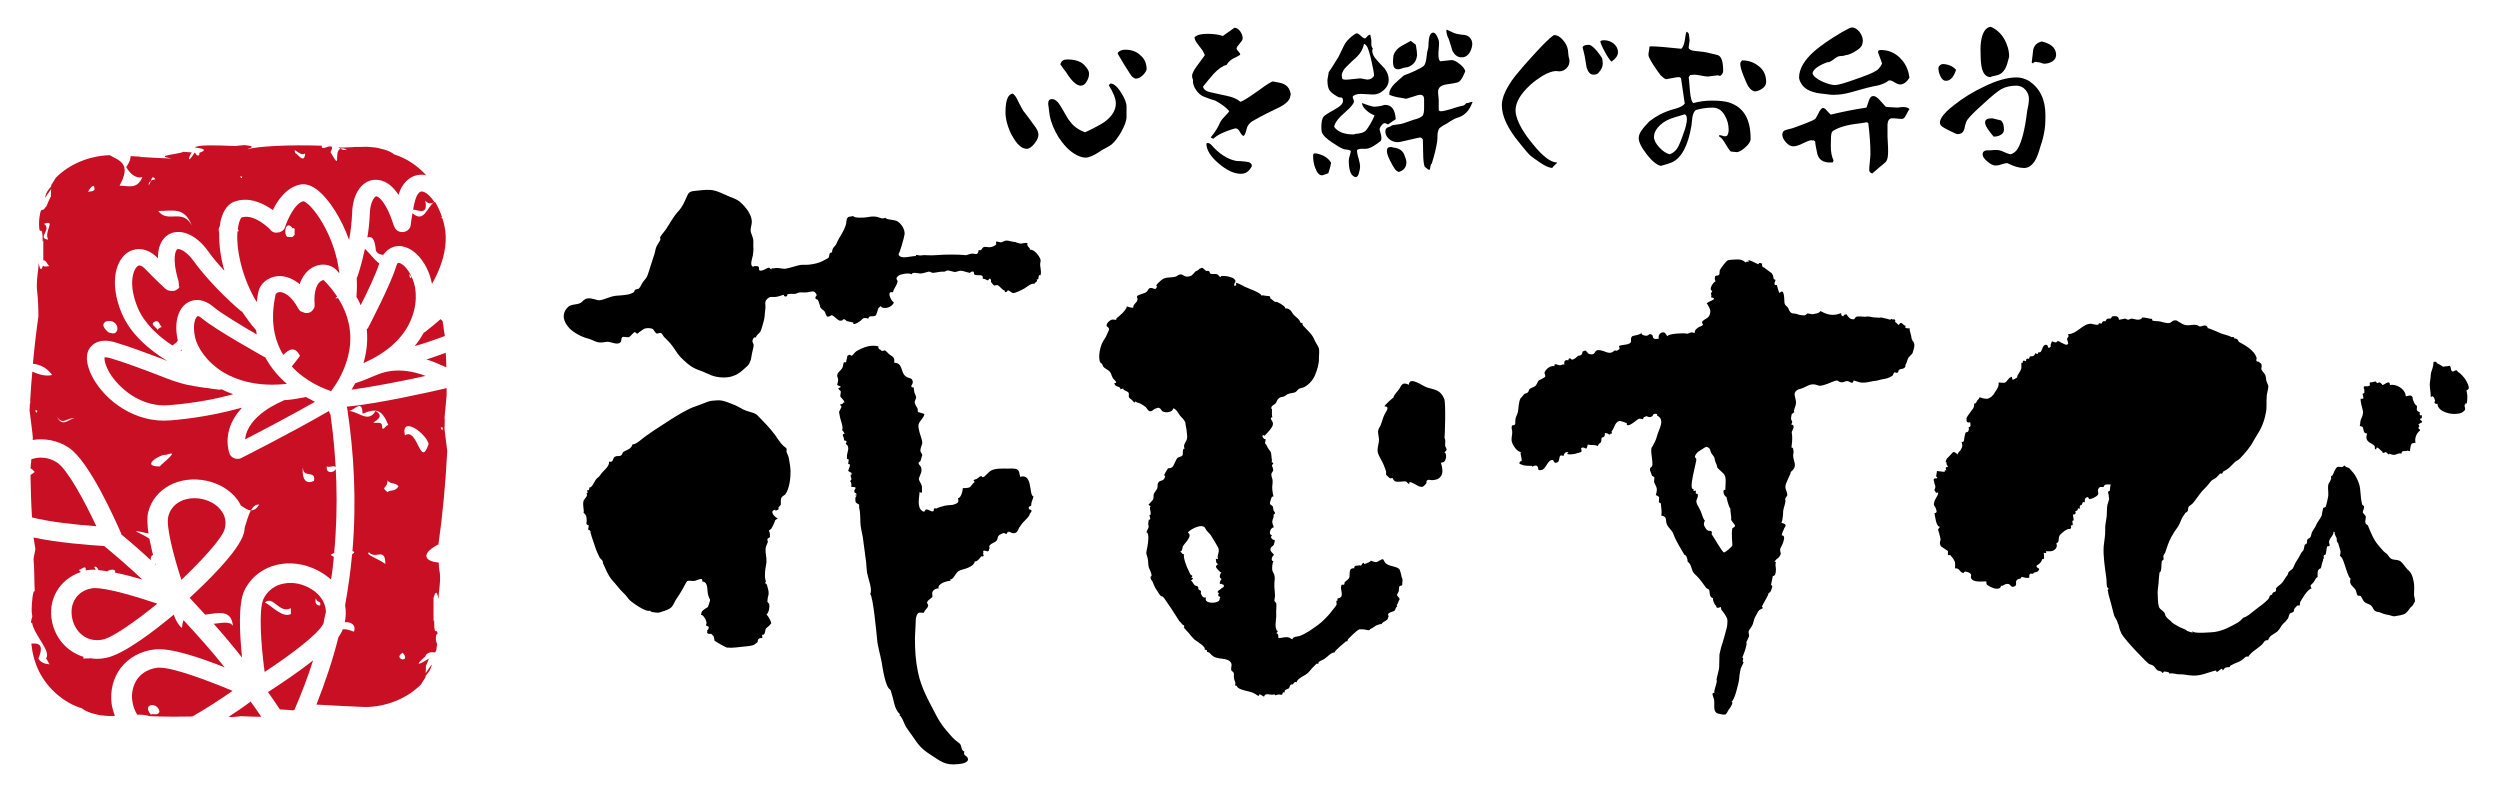
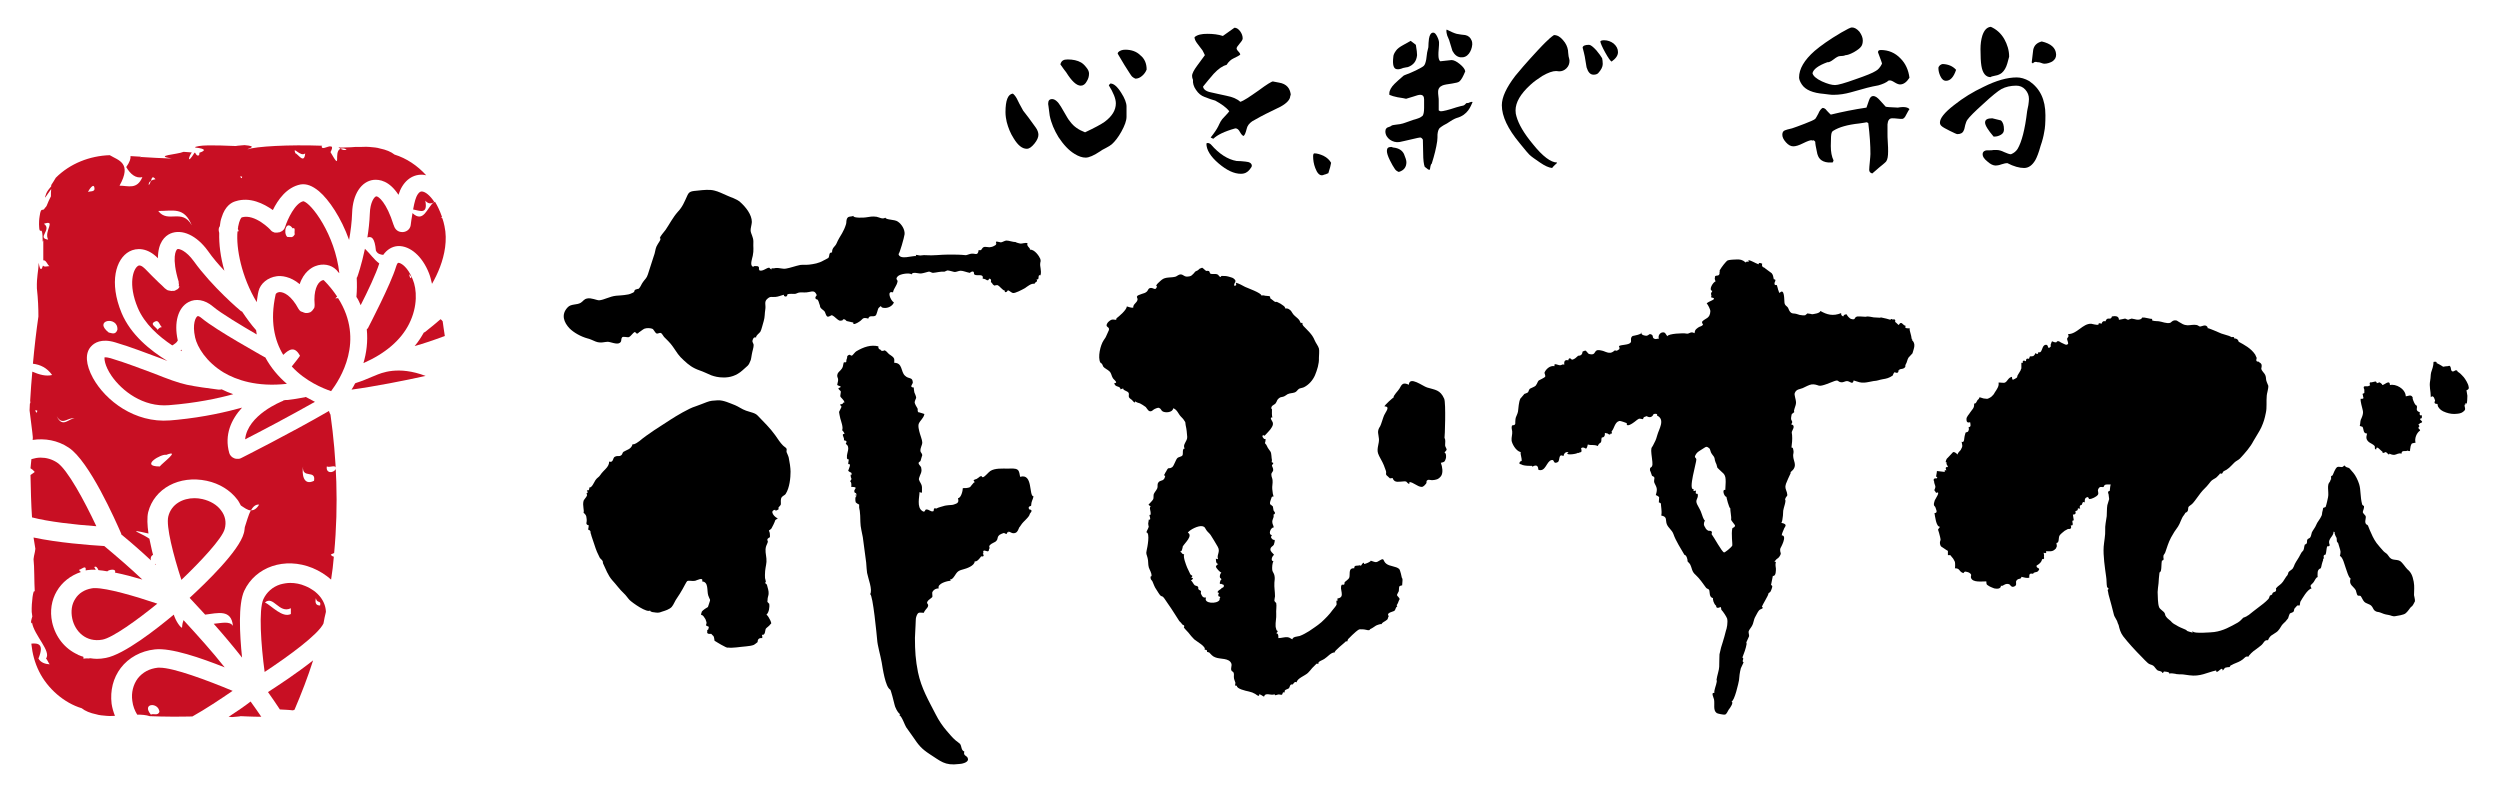
<svg xmlns="http://www.w3.org/2000/svg" version="1.1" id="レイヤー_1" x="0px" y="0px" viewBox="0 0 820 260" style="enable-background:new 0 0 820 260;" xml:space="preserve">
  <style type="text/css">
	.st0{fill-rule:evenodd;clip-rule:evenodd;}
	.st1{fill:#C80F23;}
</style>
  <g>
    <path class="st0" d="M339,162.8c-0.3,1.4-0.7,1.4-0.8,3.1c-0.8,0.2-1,0.6-0.6,1.2c0.9,0.1,1,0.5,0.2,1.4c-0.2,1.2-2.1,2.4-2.9,3.7   c-0.1,0.1-0.5,0.8-0.6,0.8c-0.1,0.2-0.5,1.6-1.3,1.8c-1.1,0.4-1.6-0.5-2.3-0.4c0.1,0.3-0.1,0.3-0.4,0.2c0.1,0.6-0.2,0.7-1,0.2   c-0.4,0.1-1.1,0.4-1.4,0.6c-1,0.8-0.4,1.2-1.1,2c-0.5,0.6-1.4,0.6-2.2,1.5c-0.4,0.5,0.3,0.7-0.2,1.2c0,0.7-0.3,0.9-1,0.6   c-0.8-0.3-1.1,0-0.8,0.8c-0.3-0.1-0.3,0-0.1,0.3c0.3,0.6,0.1,0.8-0.7,0.7c-0.4,0.6-1.4,1.9-2.1,1.6c0,1.5-2.8,2.4-3.6,2.6   c-0.5,0.1-1.4,0.4-1.8,0.7c-1,0.7-1.5,2.7-2.7,2.7c0,0.3,0.2,0,0.2,0.4c-1,0-4.5,0.9-3.9,2.5c-1.1,0-1.8,0.6-2.1,1.2   c-0.1,0.3,0.1,1.4,0,1.6c-0.1,0.2-1.1,0.9-1.2,1c-1.3,1.4,0.3,1-0.3,2.3c-0.2,0.4-1.1,1.2-1.3,1.9c-1.5,0-1.9-0.5-2.5,1.4   c-0.2,0.6-0.1,1.7-0.2,2.7c0,0.8-0.2,3.2-0.2,4.1c0,4.3,0.2,7.3,1,11.3c1.1,5.3,3.5,9.3,5.8,13.8c1,2,2.3,3.9,3.6,5.4   c1,1.1,1.7,2.1,3,3.2c0.2,0.1,1.4,1.1,1.4,1.1c0.6,0.9,0.3,2.1,1.4,2.5c-0.5,1.6,1.1,1.2,1.2,2.5c0.1,1.2-2.3,1.6-3,1.6   c-4.7,0.6-6-1-9.5-3.2c-2.9-1.9-3.7-3-5.6-5.8c-0.7-1-1.7-2.4-2.2-3.1c-0.4-0.6-1.4-3.6-2.2-3.9c0-0.1,0.2-0.4,0.3-0.3   c-0.9-0.5-1.8-2.5-1.9-3.2c-0.2-0.9-1.2-4.8-1.4-4.9c-1.6-0.8-2.5-7.1-2.8-8.9c-0.4-2.3-1.4-5.6-1.5-7.5   c-0.1-1.1-1.4-14.9-2.3-14.9c0.9-1.4-0.7-5.3-1-7c-0.1-0.4-0.2-2.2-0.3-3.4c-0.4-3.1-0.7-5.5-1.1-8.3c-0.2-1.3-0.8-3.3-0.8-5   c0-1.5-0.1-2.9-0.2-3.7c0,0.1-0.2-0.9-0.2-1v-1c-0.4-0.2-0.8-0.4-1.1-0.7c-0.2-0.4-0.3-2.1,0.3-2.1c-0.1-0.2-0.2-0.3-0.4-0.2   c-0.1-0.3,0.1-0.3,0.4-0.2c-0.4-1.2-0.6-0.1-0.8-1.2c-0.1-0.7,1.6-1.4-1-1.4c0.1-0.5,0.1-1.8-0.4-1.8c0.9-1.2,0.3-0.7,0.4-1.2   c-0.1,0.4-0.4-1.8,0-0.8c0.2-0.5,0.2-0.9-0.3-1c-0.3-0.1-0.5-0.3-0.7-0.5c0-0.1,0.6-1.4,0.6-1.9c0-0.4-0.5-0.1-0.6-0.4   c0.1-0.5,0.1-1,0.2-1.4c-0.5,0-0.7-0.3-0.6-0.8c-0.2-1.2,1.3-3.3-0.4-4.3c0.4-0.8,0.4-1-0.6-1.2c0.3-0.9-1.1-2.1,0.2-2.1   c0-0.3-0.7-1.2-0.8-1.2c0.5-0.8-0.4-3.1-0.6-3.9c-0.1-0.5-0.4-1.8-0.4-2.1c0,0.1,0.5-1.1,0.7-1.4c0.3-0.8-0.3-0.3-0.3-1.1   c1.3,0,0.5-0.6,1.4-0.6c-0.3-1.1-1.3-1.5-1.4-2.1c0,0.1,0.2-1.6,0.2-1.4c-0.2-0.6-0.8-0.6-0.8-1.2c1.9-0.6-0.4-0.7-0.4-1.1   c0-0.3,0.3-1,0.3-1.6c0-0.9-0.5-0.8-0.2-1.9c0.2-0.7,1-1.1,1.5-1.9c0.4-0.6,0.3-1.4,0.6-2c0.6,0.2,0.9,0,0.8-0.7   c0.2-0.4,0.3-0.9,0.3-1.3c1-1,1,0.1,1.6-0.2c0.3-0.2,1-1.2,1.4-1.4c2.4-1.4,4.7-2.2,7.2-1.6c-0.1,0.6,0.2,1,0.7,1.1   c0.2,0.5,0.7,0.5,1.4,0.2c0.8,0.4,1.1,1.2,1.9,1.6c1.5,1,1.2,1.3,1.2,2.5c2.8,0,2.1,2.9,3.5,4.2c1.3,1.3,2.5,0.3,2.6,2.3   c0,0.4-1.3,1.6,0.3,1.6c0,0.1,0.1,1.3,0.2,1.6c0,0.1,0.6,1.2,0.6,1.8c0,0.1-0.5,1-0.5,1.5c0,0.4,0.7,1.6,0.9,1.9   c0.3,0.5-0.2,0.8,0.4,1.4c-0.2-0.3,1.7,0.5,1.9,0.5c-0.3,1.5-1.4,2-1.9,3.3c-0.2,0.7,0.1,1.9,0.2,2.3c0.2,1,1,2.9,1,3.7   c0,1-0.7,1.7-0.6,2.9c0.1,0.5,0.6,0.7,0.6,1.4c0-0.3-0.7,2.3-0.6,1.8c0,0.2-0.7,0.3-0.6,0.8c0,0.3,0.8,1.1,0.8,1.2   c0.2,1.1,0.2,1.1,0,1.9c0,0.1-0.8,1.7-0.7,2.2c0.3,1,0.9,1.3,1,2.5c0,0,0,1.4,0,1.8c-0.3,0-0.6-0.1-0.8-0.2c0,1.5-1,5,0.9,6.2   c1,0.7,0.8-0.5,1.3-0.5c1.1,0,1.3,0.8,2.3,0.6c0.3-0.1,0-0.9,0.5-1c0.6-0.1,0.1,0.3,0.5,0.1c0.7-0.4,2.1-0.7,2.7-0.9   c-0.1,0,1-0.2,1.3-0.2c0.6-0.1,1.1,0,1.7-0.2c1.3-0.4,1.8-0.7,1.4-2.1c1,0,1.6-2.4,1.6-3.3c0.4,0,1.6,0.1,2.5-0.4   c-0.4,0.3,1.2-1.5,1.1-1.4c0.4,0,0.3-0.2-0.1-0.8c0.3-0.2,0.7-0.3,1-0.4c0.1-0.1,0.6-0.4,0.6-0.4c0.3-0.3,0.6-0.5,1-0.6   c0.1,0.3,0.3,0.5,0.6,0.4c0.7-0.3,1.6-1.5,2.3-2c1.5-1,4-0.8,5.9-0.8c0.8,0,2.4-0.2,3.1,0.4c0.6,0.5,0.6,1.5,0.8,2.3   C338.9,155.1,337.4,162.8,339,162.8C339,163.1,338.9,162.8,339,162.8" />
    <path class="st0" d="M341.3,90.3c-1.2-0.4-0.1,1.7-1.3,1.3c0.5,1-0.4,0.7-0.7,1.5c-1-0.3-2.5,1-3.1,1.4c-0.9,0.5-3.3,1.8-4,1.6   c-0.6-0.2-1-0.7-1.6-0.9c-0.3,0.5-0.6,0.7-0.9,0.6c-0.2,0-0.2-0.2,0-0.4c-1.1-0.3-1.7-1.6-2.6-1.9c0.1,0-1,0.1-0.9,0.2   c-1-0.6-0.4-0.6-1.2-1.2c0.2-0.7,0-1.1-0.6-1.1c-0.1,0.5-0.3,0.6-0.7,0.5c-0.4-0.3-1-0.5-1.4-0.5c0.5-1.8-1.9-0.8-2.6-1.3   c-0.5-0.3,0-0.8-0.5-1c-0.5-0.2-1.1,0.4-1.1,0.4c-1.1-0.2-2.2-0.7-3-0.7c-0.7,0-1.5,0.5-2.1,0.4c-0.1,0-1.7-0.5-2.2-0.5   c-0.2,0-0.9,0.4-1,0.4c-1.3-0.1-2.6,0.3-3.8,0.4c-0.4,0-1-0.5-1.4-0.4c-0.9,0.2-1.6,0.5-2.5,0.6c-0.8,0.1-2.8-0.7-3.1,0.3   c-0.6-0.6-3.7-0.2-4.5,0.6c-1,1,0,1.2-0.1,1.7c-0.3,1.6-1.2,2.1-1.5,3.6c-2.2-0.7-0.8,2.7,0.3,3.3c-0.5,1.3-2.1,1.9-3.1,1.8   c-1.7,0-0.6-1.3-1.9,0c-0.3,0.3-0.6,2.2-1,2.5c-0.8,0.6-2.1-0.3-2.4,1c-2.1-0.6-1.7,0.3-3.1,1.1c-0.6,0.4-2.1,1.2-1.8,0.2   c-0.4-0.1-1.9-0.4-2.2-0.5c-0.6-0.7-1.1-0.8-1.4-0.2c-0.3,0-0.5,0.1-0.8,0.1c-1.1-0.4-1.4-1.2-2.6-1.8c-0.3-0.1-1,0.7-1.6,0.4   c-0.4-0.3-0.6-1.3-0.8-1.6c-0.4-0.5-0.9-0.7-1.3-1.2c-0.4-0.6-0.1-0.4-0.3-0.9c-0.2-0.4-0.2-0.7-0.4-1.2c-0.1-0.2-0.2-0.4-0.3-0.6   c-0.9-0.2-1-0.7-0.3-1.5c-0.6-1.3-1-1.4-2.7-1c-0.9,0.2-1.7,0.1-2.6,0.1c-0.9,0-1.4,0.5-1.9,0.5c-0.9,0-1.5-0.1-2.4,0.1   c-0.1,0.8-0.6,1-1.2,0.5c0.1-0.2,0.1-0.3-0.1-0.3c-1.2,0.3-1.6,0.6-2.7,0.7c-1.3,0.1-1.6-0.3-2.6,0.6c-1.2,1-0.4,2-0.7,3.6   c-0.2,1.1-0.1,2.4-0.5,3.7c-0.3,0.9-0.7,2.8-1.1,3.5c-0.3,0.5-1.5,1.2-1.4,1.9c-0.9-0.3-1.1,0.7-1.2,1.1c-0.1,0.3,0.3,0.8,0.4,1.3   c0,1-0.4,1.9-0.6,3.1c-0.1,0.6-0.3,1.9-0.4,2c-0.7,1.9-1,1.7-2.7,3.3c-1.9,1.7-4.1,2.4-6.4,2.3c-1.4,0-2.7-0.3-3.8-0.7   c-1.2-0.5-2.6-1.2-3.8-1.6c-2.3-0.8-3.6-1.8-5.2-3.3c-1.8-1.6-2.2-2.5-3.6-4.5c-0.8-1.2-2.2-2.5-2.9-3.2c-0.1-0.1-0.7-1.1-0.9-1.2   c-0.6-0.4-1.1,0.4-1.7,0c-0.2-0.1-1-1.4-1.1-1.4c-0.6-0.3-1.9-0.4-2.7-0.1c-0.5,0.2-1.3,0.9-1.5,1c-0.3,0.1-0.5,0.5-0.8,0.6   c-0.4,0.2-0.7-0.6-0.9-0.5c-0.8,0.4-1.2,1.4-2,1.7c-0.3,0.1-1.8-0.3-2.1,0c-0.6,0.7,0,1.4-0.9,1.9c-0.9,0.6-3-0.4-3.9-0.4   c-0.9,0-2.3,0.6-4-0.1c-0.7-0.3-2-0.9-2.6-1c-2.2-0.6-4.5-1.9-5.9-3.3c-1.8-1.9-2.9-4.5-0.6-6.9c1.1-1.2,3-0.7,4.3-1.5   c0.8-0.5,1-1.2,2.1-1.4c1.3-0.3,3.1,0.6,3.9,0.6c1.6-0.1,3.5-1.3,5.6-1.5c1-0.1,2.2-0.1,3.8-0.4c0.3,0,1.4-0.4,1.7-0.6   c0.8-0.4,0.2-0.6,0.8-1c0.1-0.1,1.1-0.3,1.1-0.3c0.7-0.7,0.8-1.4,1.4-2.2c0.6-0.9,1.2-1.2,1.6-2.5c0.6-1.7,1.3-4.2,1.9-5.9   c0.5-1.2,0.5-2.3,0.9-3.2c0.4-1,1.9-2.6,1.1-2.8c0.2-0.7,1.3-1.9,1.9-2.7c1.3-1.9,2.4-4.1,4-5.9c1.6-1.7,2.1-3.1,3.2-5.5   c0.6-1.3,1.4-1.3,3.5-1.5c1.7-0.2,3.8-0.4,5.3,0c1.3,0.3,2.7,1,4.3,1.7c1,0.5,3,1,4.2,2.1c1.8,1.6,3.8,4.1,3.8,6.5   c0,0.7-0.5,2.3-0.4,2.9c0.1,1,0.9,2.1,0.9,3.5c-0.1,2,0.2,2.7-0.2,4.7c-0.2,0.9-0.8,2.6-0.3,3.3c0.5,0.7,0.8-0.2,1.2,0.1   c0.9-0.1,1.3,0.2,1.1,1c0.1,0.1,0.2,0.3,0.2,0.4c1.1,0.4,2.3-0.9,3.2-0.9c0.2,0.2,0.4,0.4,0.7,0.6c0-0.1,0.1-0.3,0.1-0.4   c1.3,0.1,0.4,0,1.4-0.1c1.1-0.1,2.2,0.4,3.3,0.2c1.3-0.2,3.2-0.9,4.7-1.2c1-0.1,2.1,0,2.9-0.1c1.5-0.2,3.1-0.4,4.8-1.4   c0,0,1.4-0.7,1.5-0.8c0.5-0.7,0-1.8,1.2-1.8c0-1.7,1-1.8,1.5-3c0.5-1.2,1.2-2.3,1.8-3.3c0.5-0.9,0.9-1.7,1.3-3   c0.2-0.5-0.1-1.5,0.6-2.2c0.5-0.4,1.3-0.2,1.8-0.5c-0.2,0.8,3.7,0.6,4.1,0.5c1.2-0.2,2.2-0.4,3.5-0.2c1,0.2,1.9,0.9,2.9,0.3   c0.3,0.8,3,0.5,4.1,1.3c1.3,0.9,2.3,2.6,2.2,4.1c-0.1,1-1.7,6.6-2,6.5c0.4,2.1,4.5,0.5,5.8,0.7c0-0.1-0.2-0.4-0.1-0.4   c0.5,0,1,0.2,1.5,0.2c0.5,0,1.2-0.2,1.6-0.1c2.8,0.2,4.9-0.2,7.6-0.2c2.3,0,3.7,0,5.7,0.2c0.3,0,1.4-0.5,1.9-0.5   c1.3-0.1,2,0.8,2.3-1.2c1.2,0.4,0.8-0.7,1.8-1c0.3-0.1,1.4,0.1,1.7,0.1c0.9-0.1,1.2-0.2,2-0.7c0.2-0.1,0.5-0.8,0.1-0.6   c0.1-0.2,0.1-0.4,0.2-0.6c0.5,0.1,1,0.2,1.5,0.3c0.6-0.1,1.3-0.6,1.8-0.6c0.9,0,2,0.5,3.1,0.5c-0.4,0,1.2,0.5,1.6,0.5   c0.5,0,1.3-0.3,2.2-0.2c-0.4,1.2,1,1.5,0.8,2.2c1.5-0.2,3.1,2.2,3.4,3c0.2,0.6,0.1,1,0,1.3C341,87.5,341.7,88.6,341.3,90.3   C341.2,90.3,341.5,89.5,341.3,90.3" />
    <path class="st0" d="M252.8,204.6c-0.4,0.7-1.3,1.2-1.6,1.6c-0.3,0.5-0.1,2.3-1.3,2c0.1,0.4,0.2,0.7,0.1,1.1   c-1-0.1-1.5,0.3-1.5,1.3c-0.1,0.1-1,0.8-1.2,0.9c-0.7,0.3-1.6,0.4-2.5,0.5c-2.5,0.2-4.2,0.6-6.1,0.4c-0.1,0.4-4.3-2.2-4.3-2.2   c-0.1-0.1-0.1-1.2-0.4-1.6c0,0.1-0.8-0.8-0.7-0.7c-1.1,0.1-1.5-0.1-1.3-0.9c-0.1-0.4,0-0.5,0.2-0.4c0.1,0.1,0.3-1,0.3-0.9   c0-0.3-0.8-0.3-0.9-0.6c-0.1-0.2,0.3-0.7,0.1-1.1c-0.5-1.4,0-0.4-0.9-1.8c-0.6-0.9-1.2,0.1-0.6-1.6c0.2-0.4,1.9-1.5,2-1.5   c0.1-0.3,0.2-0.6,0.4-1.2c0.6-1.6,0.2-1-0.3-2.6c-0.5-1.6,0.2-4.4-2-4.6c0.5-1.6-1.8-0.3-2.3-0.2c-0.9,0.2-2-0.2-2.6,0.1   c-0.2,0.1-1.2,2.1-1.5,2.6c-0.2,0.4-1.6,2.7-1.8,2.9c-0.7,0.9-1.1,2.2-1.8,3c-0.8,0.8-2.1,1.2-3.1,1.5c-1.2,0.5-1.6,0.4-2.9,0.2   c0.2,0.1-1.4-0.2-1-0.6c-1,1-5.9-2.5-6.8-3.4c-0.5-0.5-1.3-1.7-1.8-2.1c-1.6-1.5-2.5-2.9-3.9-4.4c-1.4-1.6-2.1-3.6-3-5.5   c-0.1-0.2,0-0.4-0.1-0.7c-0.3-0.6-0.7-0.7-1-1.2c-0.2-0.5-0.7-1.4-0.9-1.9c-0.6-1.4-1.2-3.6-1.8-5.2c-0.1-0.3-0.1-0.6-0.3-1   c0.1-0.6-0.2-0.9-0.8-1.1c0.1-0.5,0.2-1,0.2-1.4c-0.7-0.1-0.9-0.5-0.7-1.1c0.1-0.6,0-1.2-0.1-1.8c-0.1-0.5-0.6-1-0.9-1.2   c0.3-0.9-0.4-2.3,0-3.9c0.1-0.5,1.8-2,0.9-2.3c0.2-0.2,0.4-0.4,0.6-0.7c-0.4,0-0.5-0.2-0.3-0.5c0.6,0.2,0.7-0.3,0.7-0.9   c0.8,0.1,1.4-1.4,2-2.4c0.6-0.9,1.1-0.9,1.6-1.7c1.1-1.7,2.9-2.5,2.9-4.4c1.5,0.5,1.1-1.3,1.9-1.6c1.1-0.5,1.3,0.1,2.1-0.5   c0.4-0.3,0.3-0.8,0.7-1.1c1.1-0.7,2.5-0.8,3-2.5c0.7,0.2,1.7-0.7,2.2-1c1.4-1.2,3-2.3,4.9-3.6c1.6-1,3.6-2.3,5.4-3.5   c1.7-1.1,6-3.7,8.1-4.3c1.2-0.4,2.6-1,3.7-1.4c1.3-0.5,2.1-0.5,3.6-0.6c1.9-0.1,4.1,1,5.7,1.6c1.2,0.5,2.2,1.3,3.6,1.8   c1.7,0.6,3,0.7,3.9,1.7c1.9,2,4,4,5.7,6.4c0.9,1.3,1.6,2.4,2.5,3.3c0.5,0.5,0.9,0.6,1.2,1.1c0.1,0.2-0.1,0.8,0,1.1   c0.1,0.3,0.6,1.3,0.7,1.8c0.3,1.4,0.6,3.4,0.6,4.6c0,2-0.3,5.3-1.6,7.3c-0.4,0.6-1.2,0.6-1.5,1.5c-0.2,0.8,0,1.5-0.1,2   c-0.1,0.4-1.3,1.2-0.6,1.4c-0.2,0.3-1.4,0.9-1.2,0.3c-2.2,0.3-0.1,2.6,0.8,2.8c-0.1,0.2-0.8,0.5-0.8,0.6c-0.2,0.7-1,2.3-1.3,2.8   c0.1-0.2-0.8,0.9-0.8,0.4c0,0.5,0.3,0.8,0.3,1.2c0,0.4,0.1,0.9,0,1.3c0-0.2-0.6,0.3-0.7,0.4c-0.4,0.8,0.2,0.3,0,1.2   c-0.3,0.9-0.6,1.1-0.7,2.2c-0.1,1.4,0.4,2.7,0.3,4.2c-0.1,1.3-0.5,2.3-0.5,4.3c0,1.1,0,1,0.2,1.7c0.3,1-0.2,0.5-0.1,0.9   c0.1,0.4,0.5,0.2,0.6,0.8c0.2,0.8,0.6,1.9,0.5,2.8c0,0.4-0.3,1.2-0.3,1.4c0,0.1-0.1,1.3-0.1,1.2c0,0,0.6,0.7,0.6,0.6   c0.2,1.2-0.1,2.9-0.9,3.6C252.2,202.2,253.4,204.8,252.8,204.6C252.5,205.1,252.9,204.6,252.8,204.6" />
    <path d="M627,111.4c0-1.7-0.8-2.8-0.6-3.7c-0.5,0-2,0.1-1.3-0.8c-1.1-0.2-1.4-1.9-2.3-0.3c-0.4-0.2-0.8-0.8-1.2-1   c0.2-0.7-0.1-1-0.8-0.8c-0.5-0.3-0.7-0.2-0.7,0.1c-0.9-0.3-1.8-0.5-3.2-0.8c0.1,0-0.3,0.2-0.5,0.1c-0.1,0-1.3-0.1-1.8-0.1   c-0.7-0.1-1.4-0.3-2.2-0.3c0,0-0.3,0.1-0.5,0.1c-0.1,0-1.4-0.1-1.7-0.1c0,0-0.6,0-1,0c-1.3,0.3-0.3,1.3-2.1,0.8   c-0.3-0.1-1.2-0.9-1.4-1.5c-0.6,0-1,0.2-1.1,0.7c-0.5-0.2-0.8-0.5-0.7-1.1c-2.7,1.1-4.7,0.5-6.8-0.7c-0.2,0.8-2.2,1-2.9,1.1   c0.6,0-1.1-0.3-1.4-0.3c0.1,0-0.6,0.5-0.7,0.6c-0.4,0.1-1.2,0-1.8-0.1c0.3,0.1-1.5-0.5-1.4-0.4c-0.2-0.1-1,0-1.4-0.3   c-0.5-0.3-0.9-1.3-1-1.6c-0.4-0.7-1.1-0.7-1.2-1.8c-0.1-0.6,0.1-5-1.6-3.1c-0.3-0.3-0.3-0.8-0.5-1.1c0.1,0.2-0.3-1.2-0.4-1.5   c-0.7,0.1-0.9-0.2-0.7-0.9c0.4-0.7,0.3-1-0.3-1c-0.3-1.1-0.1-1.2-0.7-2c-0.2-0.2-2-1.4-2.4-1.8c-0.7-0.2-0.9-0.6-0.7-1.3   c-0.8-0.4-1.2-0.3-1.2,0.2c-1.3-0.5-2.3-1.2-3.3-1.4c-0.1,0.4,0.2,0.1,0.1,0.5c-0.6,0.2-0.5-0.3-1,0.3c-1.2-1-1.9-1-2.9-1   c-0.8,0-2.4,0.1-3,0.3c-0.6,0.3-2.1,2.3-2.6,3.2c-0.2,0.4,0.1,0.4-0.1,0.7c0.1,0.7-0.2,1.1-0.8,1.1c-0.5,0-0.8,0.2-0.7,0.6   c-0.2,0.4,0.1,1,0.2,1.3c-0.8,0.2-2.4,2.8-1.1,3.1c0,0.5-0.6,0.5-0.3,1.4c0.1,0.4,0,0.2-0.1,0.7c2.8,0.6-1.2,1.3-1.4,2.1   c0.4,0.2,1.2,2,1.2,2.4c-0.1,2.6-1.7,2.3-2.7,3.5c-0.2,0.2,0.3,1,0.3,1c-0.6,0.7-1.1,0.5-1.7,1c-0.9,0.7-0.9,0.7-1.1,1.8   c-1.4-0.8-1.6,0.4-2.8,0.1c-0.7-0.2-5.9,0-6.1,0.9c-0.6-0.6-0.6-1.6-1.9-1.2c-0.7,0.3-1.2,1.1-0.9,2c-0.6-0.1-0.9,0.3-1.5,0   c-0.9-0.4,0-1.2-1.3-1.5c-0.5-0.1-0.7,0.7-1.6,0.5c-0.7-0.1-1.5-0.3-1.3-1.2c0.5,0.8-3,1.3-2.9,1.3c-1,0.7-0.2,1.7-0.7,2.2   c-0.7,0.8-2.8,0.6-3.8,1.1c0.3,0.7,0.3,1.1-0.3,1.3c-0.3,0.3-0.6,0.3-1,0.1c-0.3,0.2-0.8,0.7-1.4,0.8c-1.5,0.1-1.6-0.5-3.4-0.8   c-2.5-0.5-1,1.9-3.7,1.2c-0.4-0.1-0.9-1.2-1.3-1.1c-0.3,0.1-0.5,0.2-0.8,0.3c-0.1,1-0.6,1.4-1.5,1.4c-0.6,0.5-1,1.1-2,1.3   c-0.6-0.7-1.1-0.6-1.2,0.2c-1-0.3-1.5,0.2-1.3,1.4c-0.9-0.2-0.6,0.1-1.3,0.2c-0.7,0.1-2.3-1-1.9,0.3c-1.6-0.3-2.9,1.1-3.3,2.1   c-0.1,0.2,0.4,0.9,0.2,1.4c-0.1,0.2-1.9,1.1-2.1,1.2c-0.4,0.4-0.4,0.9-1,1.7c-0.2,0.3-1.8,0.9-1.9,1c-0.5,0.5-0.3,1-0.8,1.3   c-0.1,0.1-1,0.4-1,0.4c-0.2,0.2-1.3,1.6-1.3,1.5c-0.6,1.3-0.6,2.9-0.8,4.3c-0.2,0.9-0.5,1.3-0.7,1.9c-0.2,0.4-0.2,2.1-0.2,2.1   c-0.3,0.8-0.9,0.2-1.1,0.7c-0.2,0.5,0,1.2,0.1,1.8c0.1,1-0.3,1.9-0.2,3c0.1,0.9,1.3,3.4,3,3.8c-0.2,0.8,0.4,1.7,0.3,3   c0-0.3-0.9,0.2-0.7,0.8c0.1,0.2,0.4,0.1,0.5,0.2c0.6,0.4,1.9,0.5,2.9,0.5c0,0,0.6,0,0.7,0c-0.1,0.3,0.1,0.3,0.7,0   c0.9-0.3,1.3,0.1,1.4,1.3c2.4,0.8,2.6-2.8,4.3-3.2c1.1-0.3,0.4,1.5,2,0.7c0.9-0.4,0.1-3,1.9-2c0.2-0.8,0.6-1.5,1.7-1.3   c-1.8,1.2,2.6,0.7,3.1,0.2c0.3,0.2,0.5,0.1,0.5-0.2c0.6,0.2,0.8-0.2,0.5-1.3c1.4-0.9,1.6,1.5,2.2-1.2c1.5,0.4,1.8-0.1,3.3,0.5   c0.2-0.8,0.9-1.1,1-1.2c0.3-0.7,0-0.9,0.3-1.6c0.7,0,1.1-0.5,1-1.5c0.3,0.1,0.6,0.1,0.9,0.2c0.6,0.5,0.9,0.4,1,0   c0.4,0.2,0.5-0.1,0.3-0.7c0.9-0.9,1-3,2.5-3.4c0.6-0.1,2.1,0.6,2.5,0.7c-0.3,1.6,2,0,2.5-0.4c1.6-1.2,1.2-1.2,2.8-0.9   c0.2-0.9,0.6-0.7,1.2-1c1,0.6,1.8,0.4,2.3-0.7c0.9-0.2,1.3,0,1.1,0.5c2.8,1.3,0.6,4.5,0.1,6.4c-0.6,2.1-0.6,1.7-1.4,3.4   c-0.3,0.7-0.6,0.4-0.6,1.8c0,1.1,0.5,3.7,0.4,4.5c-0.2,1.4-0.9,0.4-0.8,1.9c0-0.1,0.5,1.2,0.6,1.6c0.1,0.4,0.7,0.3,0.8,0.7   c0.2,0.4-0.3,1.1,0.1,1.9c0.6,1.3,1.1,1.7,0.4,3.9c0.4,0.1,1,0.5,1.1,0.7c0,0.6-0.1,1.1-0.1,1.7c0.5,0.1,0.8,0.3,0.7,0.8   c0.1,0.6,0.2,2.2,0.2,2.3c0,0.7,0,0.4-0.1,1.2c2.1,0.4,1.3,1.5,1.8,2.8c0.5,1.3,1.7,1.9,2.2,3.3c0.7,2.1,2.5,4.9,3.6,6.8   c0.6,0,1.1,1.4,1,2.1c0.1,0.2,0.6,0.6,0.8,0.9c0.8,1.5,0.5,2.4,1.9,3.6c1.2,1.1,2.4,2.8,3.4,4.2c0.2,0.3,0.9,0.4,1,0.7   c0.3,0.7-0.1,2.4,1.3,2.7c-0.2,0.3,0.2,1.9,1,2.5c0,0.7,0.4,0.9,1.5,0.4c0.1,0.3,0.2,0.6,0.2,0.9c0.6,0.6,1.7,2.3,1.9,2.9   c0.3,1.2-0.1,3.3-0.4,4c-0.4,1.5-0.6,2.4-1,3.6c-0.4,1.1-0.8,2.6-1.1,4.1c0-0.2-0.1,2.9-0.1,4.1c0,1-0.7,2.9-0.9,4.4   c0.1-0.4,0.1,0.4,0.1,0.5c-0.2,1.3-0.9,2.6-0.8,3.7c-1.2-0.3-0.2,1.6-0.1,2.1c0.3,1.6-0.4,3.6,0.9,4.5c0.3,0.2,2.3,0.6,2.7,0.5   c0.6-0.2,0.8-1,1.2-1.6c0.5-0.6,1.8-2.5,0.9-2.7c1,0,2.4-6.3,2.5-7c0.1-1.2,0.2-2.4,0.6-3.9c0-0.1,0.9-1.8,0.9-2   c-0.8-0.2,0.4-1.3-0.4-1.5c0.6-1.6,1.1-2.8,1.4-4.5c0,0-0.1-0.5-0.1-0.5c0.1-0.3,0.9-2,0.9-2c0.1-0.3-0.3-1.3-0.1-1.7   c0.1-0.4,0.8-1.2,1-1.6c0.7-1.2,0.5-2,1.2-3.2c0.3-0.5,0.7-1.4,1.1-1.9c0.5-0.7,1.9-0.6,1-1.3c0.2-0.6,2.1-3.7,2.1-4.1   c0-0.5,0.4-0.4,0.7-0.8c0.4-0.7,0.6-1.6,0.6-1.6c0.1-0.4-0.3-0.6-0.4-0.6c0.1-0.3,0.5-2.7,0.6-3c1.1,0.2,1-2,1-2.4   c0-0.5-0.3-1.2,0-2.2c-0.5,0-0.6-0.1-0.2-0.4c0.2-0.3,0.4-0.5,0.7-0.7c0.2,0,1.1-1,1.1-1.7c0,0-0.4-1-0.1-1.7c0,0,2.4-4.2,0.4-4.2   c0.2-1,0.4-1.2,0.7-2c0.2-0.8,1.6-1.6-0.8-2.1c0.4-0.7,0.3-1.3,0.5-2.3c0,0.2,0.1-1.7,0.1-1.7c0.1-0.9,1.1-3.3,0.6-3.7   c0.5-1.5,1-0.7,0.6-2.3c-0.4-1.2-0.7-1.6-0.3-2.8c0.3-0.8,1.1-2.6,1.5-3.4c0.2-0.4-0.2-0.1,0.1-0.5c0.3-0.3,0.8-0.7,1-1.1   c0.8-1.3-0.1-2.6-0.2-3.8c-0.2-1.1,0.3-1.1,0-2.4c-0.2-1.4-0.8,0.2-0.5-1.6c0.2-1.3,0.2-3.1,0-4c-0.1-0.6,1.6-2.3-0.2-2.7   c0.9-1.2-0.2-0.9,0-2.3c0.3-1.7,0-0.7,1.1-1.8c-0.6-0.1,0.5-1.9,0.5-3c0-1.2-0.7-2.6-0.4-3.2c0.5-1.3,1.7-1.2,2.6-1.6   c0.9-0.4,2.1-1.1,2.9-1.2c0.9-0.1,1.5,0.1,2.4,0.4c1,0.3,3.9-1.1,5.1-1.5c1.5-0.5,0.9,0.2,2.2,0.4c0.7,0.1,1.3-0.4,1.9-0.4   c1,0,1.9,1.4,2.2-0.2c1.7,0.5,2.1,0.8,3.6,0.7c0.6,0,2.8-0.5,2.9-0.5c1.5-0.1,1.8-0.4,3-0.6c1.3-0.2,2.1-0.4,3.3-1.2   c0.1-0.1,0.2-0.7,0.6-1.1c0.9,0.4,1.4,0.2,1.3-0.7c0.2,0.1,0.3,0.1,0.3-0.2c0.6-0.3,1.3,0,1.9-0.8c0.2-0.3-0.1-0.5,0.2-0.9   c0.4-0.6,0.5-1.6,0.9-2.2c0.3-0.4,1.1-1.1,1.3-1.4C627.7,114.3,628.6,112.8,627,111.4C627,110.5,627.5,111.8,627,111.4    M568.2,173.3c-0.4,1.8,0.1,5.3,0,5.6c-0.2,0.6-2.5,2.4-2.7,2.3c-0.7-0.1-3.3-5-4.1-6c0.3-0.8,0-1.2-1-1.1   c-0.5-0.2-0.9-0.6-1.1-1.1c-0.5-0.7-0.6-1.2-0.1-2.3c-0.4-0.1-0.9-1.7-1.1-2.3c-0.3-1-0.8-1.7-1.4-2.9c-0.8-1.6,0.3-1.8,0.2-3.2   c-0.1-0.9-1,0.4-0.6-1.4c-0.6,0.1-1,0.5-0.8-0.5c-1.9,0.6,1-8.9,0.9-9.7c-0.1-0.8-1-0.4,0-1.9c0.4-0.6,1.2-1,1.8-1.4   c1.4-0.8,1.4-1.3,2.6-0.2c0.1,0.1,0.3,1.1,0.5,1.4c0.2,0.4,0.6,0.8,0.8,1.1c0.4,0.7,0.2,0.5,0.4,1.3c0.1,0.5,0.3,0.8,0.5,1.3   c0.5,1.7,0,0.7,0.9,1.7c1,1.1,2,1.3,2.1,3.2c0.1,1.1-0.1,2.4-0.1,3.5c-1.2-0.3-0.4,2.2,0.4,2.3c-0.1-0.1,0.8,3.7,1.3,3.8   c-0.2,0.4,0.4,2.9,0.2,3.5c-0.1,0.5,1.4,1.8,1.3,2.2C568.8,173.2,568.5,172.9,568.2,173.3C568.1,173.7,568.3,173.2,568.2,173.3" />
    <path d="M473.8,143.6c0.1,0,0.5-11.4-0.1-12.8c-1.3-3-3-2.9-5.6-3.7c-1.4-0.4-5.8-3.9-6-0.9c-1.9-0.9-2.3-0.2-3.1,1.3   c-0.4,0.7-2.1,2.3-1.9,2.9c-0.1-0.1-3,2.5-3,2.9c2.1,0,0.3,1.9-0.1,2.9c-0.3,0.6-1,3.1-1.3,3.6c-1.2,1.7-0.5,2.6-0.4,4.2   c0.1,1.5-0.8,3.1-0.3,4.7c0.3,1,1.4,2.6,1.9,3.9c0.2,0.6,0.5,1.3,0.7,1.9c0.2,0.6-0.2,0.9,0.2,1.4c0,0,1.1,1,1.1,1   c0.3,0,0.6-0.1,0.9-0.1c0.1,0.4,0.3,0.7,0.7,1c0.9,0.6,3.2-0.2,3.8,0.2c0,0,1.2,1.5,1,0.1c1.3,0.1,2.6,1.5,3.9,1.6   c0.7,0.1,1.3-0.8,1.5-1c0.5-0.6-0.2-0.9,0.7-1.3c0.2-0.1,1,0.1,1.3,0.1c1.3-0.1,2.1-0.2,3-1.4c0.7-1.1,0.4-3-0.1-4.3   c1.3-0.3,1.2-0.3,1.6-1.3c0.2-0.4,0.2-2-0.4-2c0.1-0.3,0.7-0.8,0.7-1c0-0.4-0.5-1-0.5-1.4C474,144.8,474.2,144.4,473.8,143.6   C473.5,143.6,473.9,143.9,473.8,143.6" />
    <path d="M459.8,189.5c0,0-0.5-2.6-0.9-2.9c-1-0.9-3.1-0.8-4.2-1.7c-1.2-0.9-0.5-2.1-2.1-1.1c-1.3,0.8-1.2,0.7-3,0.1   c0.1,0.3-1.7,1.1-2.2,1.1c0.1-0.9-0.4-0.1-0.6-0.1c-0.1,0.2-0.2,0.4-0.3,0.5c-0.1,0.2-0.2,0.2-0.5,0c-0.8,0.3-1.9-0.2-1.8,1   c-2.2-0.2-1.2,2.3-1.7,3.2c-0.3,0.5-1,0.9-1.4,1.3c-0.2,0.2,0,0.5-0.2,0.8c-0.2,0.2-0.7,0-0.8,0.1c-1,1.4,1.4,4.1-1.4,4.5   c-0.1,0.2,0,0.4,0.1,0.7c-0.8-0.3-0.3,0.9-0.4,1.3c-0.1,0.4-1.1,1.5-1.4,1.9c-0.9,1.3-2.3,2.7-3.6,3.9c-0.7,0.6-1.5,1.2-2.1,1.6   c-0.6,0.4-1.3,0.9-1.9,1.3c-1,0.6-2,1.2-3.1,1.6c-0.7,0.2-2.3,0.2-2.4,1.1c-0.7-0.3-0.8-0.6-1.6-0.7c-0.9-0.1-2,0.3-3,0.3   c0-0.6,0.1-1.5-0.7-1.6c0.3-0.2,0.4-0.4,0.5-0.7l-0.4-0.3c-0.1-0.5-0.3-0.9-0.3-1.3c-0.1-1.3,0.3-2.7,0.2-4c-0.1-1.1,0.2-2.7,0-3.6   c0-0.1-0.6-0.4-0.6-0.9c0-0.3,0.2-1.2,0.2-1.3c0-1.7-0.3-2.8-0.2-4.5c0.1-0.8,0.2-1.6,0-2.4c-0.1-0.6-0.6-1.1-0.7-1.7   c-0.1-0.8,0-2.4,0.4-2.9c-1.1-0.1-0.4-1.8,0.2-2.1c-0.4-0.6-1.3-1.1-1.2-1.9c0.1-0.8,0.8-0.9,1.1-1.4c0.1-0.2,0.4-1.3,0.3-1.6   c-0.4,0-0.7-0.1-0.9-0.4c-0.4-0.3-0.4-0.7,0-1.2c-1.4-0.1-0.4-2.6,0.6-2.5c-0.1-0.7-0.5-1.1-0.5-1.9c0-0.5,0.3-1,0.4-1.4   c0.1-0.3,0.1-0.6,0-0.9c0.3-0.1,0.5-0.3,0.5-0.6c-0.1-0.4-0.5-0.6-0.5-0.9c0-0.1-0.2-1.1-0.2-1.2c0,0.1-1-1-0.9-0.6   c-0.2-0.8,0.2-1.4,0.5-2.4c0.1-0.2,0.3-0.3,0.6-0.2c0-0.3-0.1-0.6-0.2-0.9c0-0.5-0.2-1.1-0.2-1.6c-0.1-0.9,0.2-1.9,0.1-2.8   c0-0.7-0.4-1.1-0.4-2c0-0.6,0.6-0.9,0.6-1.4c0.1-0.5-0.4-1.3-0.4-1.4c0-0.6,0.5-0.4,0.4-1l-0.5-0.2c0-0.2,0.1-0.5,0.1-0.7   c-0.2-0.7-0.1-2.2-0.5-2.8c-0.5-0.8-0.7-0.8-1.2-1.9c-0.1-0.4-0.6-0.7-0.6-0.9c0.1-0.3,0.2-0.6,0.2-1c0.1-0.3-0.1-0.4-0.5-0.3   c-0.1-0.4-0.6-0.5-0.5-1c0.1-0.6,0.6,0,0.7-0.1c0.7-0.8,1.9-1.9,2.3-2.7c0.3-0.5,0.5-0.9,0.4-1.5c-0.1-0.6-1.4-1.9-0.1-1.8   c-0.3-0.2-0.2-2.1-0.2-2.6c0-0.5-0.5,0-0.1-0.9c0.2-0.5,1-0.7,1.3-1.1c0.6-0.9,0.3-1,1.1-1.7c0.6-0.5,1.1-0.3,1.7-0.6   c0.4-0.2,0.8-0.5,1.1-0.7c0.8-0.4,1.6-0.3,2.4-0.6c0.6-0.2,0.9-0.9,1.4-1.2c0.4-0.2,1.2-0.3,1.6-0.5c1.6-0.8,2.9-2.3,3.6-3.9   c0.7-1.7,1.4-3.8,1.3-5.7c0-0.7,0.2-2.4,0-3.1c-0.2-0.8-1.1-1.9-1.4-2.7c-0.8-2-2.3-3.2-3.7-4.7l-0.3-0.5c0.1-0.5-0.1-0.7-0.5-0.4   c-0.3-0.4-0.4-0.9-0.7-1.2c-0.5-0.6-1.2-1-1.8-1.7c-0.5-0.6-0.6-1.2-1.3-1.6c-0.4-0.3-0.8-0.4-1.3-0.3c-0.1-0.4-0.3-0.7-0.6-0.9   c-0.6-0.5-1.3-0.9-2-1.2c-0.3-0.2-0.6,0-0.8-0.1c-0.4-0.2-1.1-0.9-1.6-1.2c0.1-0.5-0.1-0.7-0.5-0.7c-0.4,0-0.7-0.1-1.1-0.1   c-0.7-0.1-0.1-0.2-1.3-0.1c0.1-0.8-4.7-2.5-5.3-2.8c-0.9-0.5-2-1.1-3.1-1.4c0.3,0.6,0.3,1.1-0.5,1c-0.1-1.2,1.1-1.3-0.1-2.3   c-0.4-0.4-1.3-0.5-1.8-0.7c-0.7-0.2-1.4-0.2-2.1-0.2c-0.6,0,0,0.4-0.6,0.3c-0.4-0.1-0.5-0.7-0.9-0.8c-0.7-0.3-1.6,0-2.2-0.2   c-0.4-0.2-0.3-0.8-0.6-0.9c-0.2-0.1-0.9-0.1-0.8,0c-0.3-0.1-1-0.9-1.4-1.1c0,0-1,0.4-0.8,0.3c-0.1,0.1-0.5,0.5-0.7,0.6   c-0.2,0.1-0.7,0.3-0.8,0.4c-0.1,0.1-0.5,0.7-0.6,0.7c-0.6,0.6-0.7,0.8-1.7,0.9c-1.3,0.2-1.5-0.7-2.5-0.7c-0.5,0-1.1,0.5-1.5,0.7   c-1.5,0.5-3.4,0-4.7,1.1c-0.2,0.2-2.5,2-1.5,2.1c-0.5,1.8-1.2,0.2-2.4,0.6c-0.5,0.2-0.6,0.8-0.9,1.1c-0.7,0.6-0.9,0.5-1.7,0.8   c-0.2,0.1-1.2,0.4-1.4,0.6c-0.5,0.5,0.1,0.7,0,1.3c-0.2,1.1-1.5,1.4-1.4,2.6c-0.7,0.1-1.4-0.2-2.1-0.4c-0.1,1.2-2.5,3.2-3.4,3.9   c0,0.2-0.1,0.3-0.1,0.5c-0.4,0-0.7-0.1-1.1-0.1c-0.5,0.1-0.2,0-0.5,0.1c-0.3,0.1-1.1,0.7-1.3,1.1c-0.9,1.5,0.9,1,0.5,2.3   c-0.2,0.6-0.7,1.4-0.9,2c-0.3,0.7-0.4,0.6-0.8,1.3c-1.1,1.6-2,5.6-1.1,7.3c0.1,0.1,0.4,0.3,0.5,0.4c0.2,0.2,0.3,0.7,0.5,1   c0.5,0.6,1.4,0.9,2,1.5c0.7,0.7,0.6,1.4,1.1,2.2c0.2,0.4,1,0.9,1.1,1.4c-0.1,0.2-0.3,0.3-0.6,0.2c0.1,1.6,2,0.8,2,2.1   c0.3-0.1,0.6-0.2,0.9-0.3c-0.1,0.7,1.5,0.8,1.8,1.5c0.2,0.4-0.1,0.9,0.1,1.4c0.2,0.4,0.8,0.7,1,0.9c0,0,1.2,1.6,1,0.3   c0,0.4,1.6,0.8,1.6,0.8c0.4,0.2,1.4,0.8,1.9,1.2c0.3,0.3,0.7,1.1,1.1,1.3c0.9,0.4,1.3-0.5,1.9-0.7c0.3-0.1,1-0.5,1.4-0.3   c0.7,0.3,0.6,0.8,1.1,1.1c0.9,0.6,3.4,0.4,3.5-1c1.3,0.4,1.7,1.9,2.5,2.7c0.3,0.3,0.9,0.9,1.1,1.3c0.6,0.8,0.3,0.6,0.5,1.6   c0.3,1.3,0.4,2.4,0.5,3.8c0.1,1.4-1.7,2.6-0.8,3.8c-1-0.1-0.4,1.9-0.8,2.3c-0.3,0.4-1.3,0.5-1.6,0.8c-0.6,0.6-1.1,2.5-1.7,3   c-1.3,0.9-1.1-0.4-2,1.4c-0.2,0.3-0.4,0.6-0.5,0.9c-0.3,0.3-0.2,0.5,0.2,0.6c-0.2,0.4-0.1,0.7-0.5,1.1c-0.5,0.6-1.3,0.3-1.8,1.1   c-0.4,0.6-0.1,1.2-0.3,1.8c-0.3,0.7-0.8,1.2-1.1,1.8c-0.3,0.6,0,1.4-0.3,1.9c-0.2,0.4-1.3,1.5-1.4,1.6c-0.3,0.2,0.5,0.6,0.6,0.6   c-0.4,0.6-0.2,0.9-0.1,1.5c0.1,0.3,0.1,0.6,0.1,0.9c0.1,0.3,0,0.5-0.4,0.5c0,0.3,0.7,1.9-0.2,1.5c0,0.4-0.2,1-0.2,1.3   c0-0.1,0.1,1.2,0.2,0.9c-0.1,0.7-0.6,1.3-0.8,2c1.3,0.1,0.3,5.1,0.1,5.9c-0.3,1.3,0,1.2,0.3,2.5c0.3,1,0.1,2.1,0.4,3.1   c0.3,0.9,0.9,1.7,0.9,2.7c0,0.5-0.5-0.1-0.3,0.9c0.1,0.5,0.4,0.6,0.6,1c0.5,1.1,0.6,1.7,1.3,2.7c0.5,0.7,0.8,1.4,1.3,1.9   c0.2,0.3,0.6,0.2,0.9,0.5c0.5,0.5,1.1,1.6,1.5,2.1c0.8,1.1,1.5,2.2,2.2,3.3c0.5,0.8,1.1,1.7,1.6,2.5c0.2,0.2,0.4,0.4,0.6,0.6   c0.2,0.3,0.4,0.6,0.7,0.7c0.4,0.1,0.4,0.4,0.2,0.8c0.4,0.6,1,1.1,1.5,1.7c0.6,0.8,1.2,1.5,1.9,2.2c0.8,0.7,4,2.4,3.4,3.4   c0.3,0,0.6,0,0.8,0.3c0,0.1,0,0.3,0,0.4c0.2,0.1,0.4,0.1,0.7,0.2c0.6,0.6,1.1,1.3,2,1.6c1.6,0.7,4.6,0.1,5.3,2.1   c0.2,0.7-0.3,1.5,0,2.2c0.1,0.3,0.6,0.4,0.7,0.7c0.2,0.5,0.1,0.8,0.1,1.4c0,0.8,0.3,1.2,0.5,1.9c0.1,0.4-0.5,1.2,0.5,1   c-0.2,1,2.9,1.7,3.9,1.9c0.9,0.2,1.4,0.4,2.1,0.8c0.2,0.1,1.5,1.3,1.3,0.1c0.6,0.1,1.1,0.6,1.6,0.8c0.5-1.6,2.2-0.2,3.5-0.8   c-0.1,0.6,0.6,0.2,1.1,0.1c0.3-0.1,0.8,0.1,1.1,0.1c0.7-0.2,0-1,1.1-0.8c-0.3-1,0.8-0.9,1.4-1.4c0.1-0.2,0.2-0.5,0.3-0.7   c0.1-0.4,0.4-0.6,0.9-0.5c0.3-0.3,0.6-1.1,1.3-0.7c0.1-1.3,2.8-2.2,3.7-3.1c0.5-0.5,1-1.1,1.4-1.6c0.4-0.4,1-1,1.4-1.4   c0.1-0.1,0.5,0.1,0.6,0c0.2-0.2-0.1-0.4,0.2-0.6c0.5-0.4,1.2-0.6,1.8-1c1-0.6,2.2-2.2,3.4-2.1c-0.4-0.4,3.3-3.2,3.7-3.7   c0.3,0.2,0.5,0.1,0.5-0.3c0.1-0.3,0.2-0.5,0.5-0.7c0.3-0.3,0.7-0.7,1-1c0.6-0.5,1.8-1.8,2.5-1.9c0.1,0,1.5,0,1.7,0.1   c0.3,0,0.7,0.2,1.1,0.2c0.7,0,0.3-0.2,0.7-0.4c0.7-0.3,1-0.6,1.8-1.1c0.1-0.1,2-0.8,1.8-0.4c0.3-0.8,1-0.8,1.8-1.5   c0.3-0.2,0.3-0.5,0.4-0.8c0.3-0.6,0.2-0.2,0-0.8c-0.3-0.8,1.8-1.1,2.1-1.4c0.4-0.4,0.4-1.4,0.9-1.3c-0.4-0.8,0-0.5,0.2-1.2   c-0.1,0.4,0.6-1.8,0.6-1.1c0-0.7-0.8-1.1-0.9-1.5c0-0.3,0.5-1,0.6-1.3c0.1-0.5,0-1.2,0.2-1.6c0.3-0.2,0.6-0.3,0.9-0.3   c0-0.5,0.1-0.9,0.1-1.4C460.1,189.9,459.9,189.6,459.8,189.5C459.6,189.5,460,189.8,459.8,189.5 M400.8,192.8   c-0.3,0.5-1,0.7-1.3,1.1c-0.4,0.7,0.3,0.3,0.3,0.7c-0.2,0.3-0.3,0.6-0.1,1c0.6,0.1,0.7,0.3,0.3,0.8c-0.1,0.3,0.2,0.1,0,0.4   c-0.8,1.4-5.4,1.2-4.4-0.8c-1.2,0.1-1.3-0.5-1.7-1.3c-0.1-0.2,0.1-0.6,0-0.9c0,0.1-0.8-0.5-0.8-0.5c-0.2-0.2,0.1-0.6-0.2-0.9   c-0.2-0.2-0.8-0.3-1-0.4c-0.5-0.4-0.8-1.4-1.3-1.6c0.5-0.3,1.2-0.8,0.1-0.9c0.9-0.9,0-0.6-0.3-1.2c-0.3-0.7-0.7-1.4-1-2.1   c-0.4-1-1.4-3.5-1-4.4c-0.9,0-0.6-0.6-1.3-0.8c0.2-0.3,0.5-0.1,0.6-0.7c0.1-0.2,0.3-1.1,0.2-1c0.7-1.2,3.5-3.6,1.7-4.6   c0.7-1,3.5-2.4,4.8-2.1c0.9,0.2,0.8,0.6,1.3,1.3c0.4,0.6,1.1,1.1,1.4,1.6c0.6,1,1.6,2.5,2.3,3.8c1,1.7-0.4,2.6,0.1,4   c-0.2,0.2-0.4,0.1-0.7-0.1c0.1,0.7-0.1,1.6,0.8,1.8c-0.4,0.2-0.7,0.5-0.8,0.9c0.1,0.4,1.3,1.8,1.8,1.9c-0.4,0.4-0.5,0.9-0.5,1.4   c0,0.2,0.1,0.4,0.3,0.5c0.3,0.2,0.3,0.4-0.1,0.7l-0.2,0.7c-0.1,0.4,0.1,0.5,0.5,0.4c0.1,0.2,0.9,0.2,0.8,0.5   C401.6,192.7,400.7,192.9,400.8,192.8C400.5,193.5,401,192.7,400.8,192.8" />
    <path class="st0" d="M794.4,136.2c0,2.1-0.3,0.1-0.6,1.5c0.2,0.1,0.4,0.2,0.5,0.4c0.3,0.3,0.2,0.5-0.5,0.7   c-0.2,0.2-0.4,0.3-0.6,0.5c0.4,0.3,0.5,0.6,0.1,0.8c-0.2,0.7,0.3,0.4,0.5,1.1c-1.2,0.8-1.9,2.7-1.5,4c-1.3,0.3-1.2,0-1.6,1.1   c-0.1,0.4-0.1,0.8-0.2,1.2c0.1,0.5-0.2,0.6-0.8,0.3c-0.8,0.4-2-0.3-2,1c-1.1-0.3-1.5,0.3-2.4,0.4c-0.6,0-1.2-0.2-1.6-0.4   c0,0.8-0.7-0.3-1.1-0.5c-0.1,0-0.3,0-0.4,0.1c-0.5,0.3-0.8,0.2-0.8-0.3c-0.5-0.2-2-2.3-2-0.7c-0.8,0-0.2-0.8-0.6-1.2   c-0.3-0.4-1.6-1-1.8-1.2c-0.9-0.8-1-1.4-0.6-2.8c-1.4,0-1-1.4-1.5-2.2c-0.3-0.1-0.6-0.2-0.9-0.3c0.1-0.5,0.2-0.9,0.2-1.4   c0-0.3,0.2-0.9,0.4-1.2c0.9-2.1,0.3-2.5-0.1-4.5c-0.1-0.5-0.3-1.4-0.2-1.8c0.8,0.1,1.1-0.1,0.8-0.7c0-0.3-0.1-0.6-0.2-0.9   c0.2-0.1,0.4-0.2,0.6-0.3v-1.1c-0.4-0.8-0.2-1.2,0.4-1.1h0.8c0.1-0.1,0.5-0.2,0.7-0.3c-0.3-0.7-0.2-1.1,0.5-1   c0.3-0.1,0.6-0.1,0.9-0.2c0.5-0.2,0.7,0,0.8,0.5c0.3-0.1,0.6-0.2,0.9-0.3c0.1,0.1,0.9,0.5,0.9,0.9c0.5,0.1,2.5-2,2.5,0   c1.9-0.5,5.1,1.2,5.2,3.7c0.8-0.1,1.6-0.6,2.1,0.1c0.4,0.5,0,0.5,0.2,0.8c0,0.1,0.7,2.2,1.4,2.2c0,0.7-0.3,0,0,0.6   c-0.3,0.8,0.1,1.3,0.9,1.5C793.5,136.1,793.8,136.4,794.4,136.2C794.4,136.5,794.2,136.2,794.4,136.2" />
    <path class="st0" d="M809.1,132.5c-1.5,0-0.1,1.4-0.7,2.1c-0.7,0.8-1.4,1-2.3,1.1c-1.5,0.2-2.6,0-3.8-0.4c-1.5-0.5-2.1-1.1-2.6-1.9   c-0.1-0.3-0.2-0.6-0.2-0.9c-0.9,0-1.2-0.3-0.8-1.1c0,0.1-0.4-2.2-1.4-1.1c0-2.2-0.6-3.4-0.2-5.5c0.2-1.1,0.1-1.7,0.3-2.6   c0.3-1,0.8-2.1,0.8-3.5c0.4-0.1,0.7-0.1,1.1,0.1c-0.1,0.1-0.2,0.2-0.2,0.3c0-0.2,2.4,1.2,2.2,1.2c0.5-0.1,1.1-0.2,1.6-0.2   c0.6-0.3,0.9,0,1,0.8c0.1,1,0.6,1.2,1.4,0.6c0.5-0.1,0.7,0,0.8,0.4c0.8,0.5,1.3,1,2,1.8c0.5,0.6,1.5,2.2,1.6,3.1   c0.2,0.6,0,1-0.7,1.2l0.3,1.8C809.3,130.6,809.2,132.2,809.1,132.5C807.7,132.5,809.3,132,809.1,132.5" />
    <path class="st0" d="M702.6,104.1c0.7,0,1.4,0.2,2,0.3c0.4,0.1,0.9,0.2,1.3,0.2v0.5c0.7,0.3,2,0.2,2.3,0.3c0.9,0.1,2.4,0.8,3.6,0.5   c0.3-0.1,0.7-0.7,1.3-0.8c1-0.1,0.9,0.1,1.6,0.5c1.1,0.6,1.4,1,2.8,1.1c0.9,0,2-0.3,3-0.1c0.5,0.1,0.8,0.5,1.1,0.5   c0.7,0,1.9-1,2.6,0.4c-0.1,0-0.2,0-0.3,0.1c0.2-0.2,4.2,1.6,4.7,1.8c0.6,0.2,1.7,0.5,2.6,0.8c-0.1,0,0.9,0.4,0.8,0.4   c0.6-0.2,0.9,0,0.8,0.4c0.8,0,1.3,0.3,1.5,1.1c1.8,1,4,2.1,5.4,4.2c0.2,0.3,0.2,0.6,0.4,0.9c0,0.1,0.1,0.1,0.1,0.2   c-0.3,0.9-0.1,1.3,0.6,1.2c0.3,0.4,0.6,0.3,0.9,0.8c0.3,0.5,0,1.4,0,1.5c0.1,0.8,1,1.4,1.3,2.1c0.4,0.9,0.1,1.4,0.5,2.3   c0,0,0.6,1.5,0.5,1.2c0.1,0.9-0.5,2.7-0.5,3.2c-0.2,2,0.1,4-0.3,5.7c-0.4,2-0.7,3-1.5,4.8c-0.6,1.3-1.7,2.9-2.6,4.5   c-0.9,1.8-2.7,3.9-4.4,5.7c-0.5,0.5-1.3,0.8-1.8,1.3c-1.5,1.5-2,2.2-3.6,2.9c-0.2,0.3-0.3,0.5-0.5,0.8c-0.5-0.2-0.8-0.1-0.9,0.3   c-0.3,0.2-0.8,0.9-1.2,1.1c-1.3,0.8-1.2,0.6-2.2,1.9c-0.9,1.2-1.8,1.8-2.7,3c-0.8,1-1.7,2.4-2.5,3.3c-0.5,0.6-1.1,0.8-1.5,1.3   c0,0.2-0.1,0.4-0.1,0.7c0,0.6-0.3,1-0.9,1.2c-0.4,0.6-0.1,0.3-0.5,0.8c-0.8,0.9-1.2,2.7-1.9,3.7c-0.9,1.2-1.6,2.3-2.3,3.6   c-0.9,1.7-1.3,3.2-1.9,4.9c-0.2,0.5-0.5,0.7-0.6,1.1v0.7c0.2,0.5,0,0.8-0.5,0.9c-0.2,0.9-0.1,2.4-0.3,3.2c-0.1,0.6-0.5,0.5-0.5,0.8   c-0.2,1.3-0.2,2.3-0.3,3.4c-0.1,0.8-0.3,2.4-0.3,2.9c0.1,1.6,0,3.7,0.5,5c0.3,0.7,1.5,1.3,1.8,1.9c0.3,0.6,0,0.5,0.5,1.2   c0.5,0.7,1,0.9,1.5,1.4c0.5,0.6,0.9,0.9,1.7,1.3c0.9,0.6,1.9,1,3.1,1.5c0.9,0.4-0.1,0.3,1.3,0.7c2,0.7,0.5-0.2,1.2-0.1   c0,0.8,6.3,0.3,7,0.2c2.9-0.4,5.2-1.7,7.7-3.1c0.8-0.5,1.1-0.9,1.8-1.6c0,0,0.9-0.3,1-0.4c0.2-0.1,0.7-0.5,0.8-0.5   c0.9-0.8,2.1-1.6,3.2-2.5c0.8-0.6,2.3-1.7,3.2-2.7c0.3-0.3,0.3-0.7,0.5-1.1c0.1-0.2,0.5-0.1,0.8-0.5c0-0.4,0.3-0.6,0.6-0.7   c0.6-0.1,0.8-0.5,0.6-1.2c0.8-1,1.5-1.1,2.3-2.2c0.5-0.7,0.6-1,1.1-1.7c0.2-0.2,0.4-0.4,0.5-0.7c0.1-0.1,0.1-0.6,0.3-0.8   c0.2-0.3,1.1-0.8,1.3-1.1c0.2-0.3,0.5-0.9,0.7-1.5c0.5-1,1.3-2,1.8-3.1c0,0.1,0.3-0.6,0.4-0.7c0,0,0.8-0.9,0.6-0.7   c0.3-0.6,0.2-1.2,0.5-1.9c0.1-0.1,0.4,0,0.6-0.4c0.2-0.3,0-0.8,0.2-1.2c0.2-0.4,0.8-0.4,1-0.8c0.3-0.5,0.3-1.1,0.5-1.6   c0.4-0.8,1.1-1.6,1.4-2.4c0.3-0.9,1.3-1.9,1.8-3.1c0.2-0.5,0.1-1,0.3-1.5c0.1-0.3,0.1-0.6,0.2-1c0.3-0.1,0.5-0.2,0.8-0.3   c0.3-0.8,0.7-2.7,0.8-3.2c0.2-0.9,0-2.1,0-3c0-0.4,0-0.8,0.1-1.2c0.1-0.5,0.5-0.8,0.6-1.1c0.5-1.7,0,0,0.3-0.5v-1.1   c0.2-0.1,0.3-0.2,0.5-0.3c0.3-0.6,0.8-2.2,1.5-2.7c0.3-0.2,1.2,0,1.5,0c0.8-0.1,0.3-0.4,1-0.5c0.4,0.8,1,0.5,1.5,0.9   c0.3,0.3,0.9,1,1.3,1.5c0.7,0.8,1.5,2.4,1.9,3.7c0.6,1.9,0.3,4.1,1,6.7c0.1,0.2,0.6,0.5,0.6,0.5c0.1,0.8-0.4,1.5-0.4,2   c0,0.3,0.8,1,0.9,1.2c0.3,0.7-0.3,1.5,0,2.4c0.2,0.6,0.6,0.4,0.8,0.8c0.3,0.6,0.3,0.9,0.6,1.5c0.6,1.4,1.2,2.8,2.2,4.2   c0.5,0.7,1.6,1.9,2.3,2.7c0.5,0.5,1,0.7,1.3,1.1c0.6,0.7,0.7,1.3,1.8,1.6c0.9,0.2,1.6,0.1,2.3,0.5c0.9,0.6,1.7,2,2.4,2.7   c1.2,1,1.7,2,2.1,4.1c0.3,1.7,0.1,2.7,0.1,4.4c0,0.2,0.4,1.5,0.3,2.1c0.1-0.3-0.5,0.9-0.5,0.9c-0.4,0.7-0.4,0.6-0.8,0.9   c-0.4,0.4-1.1,1.6-1.8,2.1c-0.6,0.5-2.7,0.8-3.3,0.9c-0.9,0.2-1.5-0.3-2.3-0.4c-1.3-0.2-1.7-0.4-2.7-0.8c-0.7-0.3-1.1,0-1.9-0.7   c-0.4-0.4-0.5-1-1-1.5c-0.6-0.6-1.7-0.7-2.3-1.3c-0.5-0.5-0.8-1.4-1.2-1.9c-0.2-0.2-0.8,0-1-0.2c-0.3-0.3-0.4-1.2-0.6-1.7   c-0.8-1.4-2.4-1.7-1.7-3.9c-0.6,0-1.5-3.2-1.6-3.4c-0.4-1-0.9-3.6-2-4c0.2,0.3,0.3-1.4,0.3-1.3c-0.1-0.9-0.5-1.7-0.8-2.9   c0,0.1-0.4-0.5-0.4-0.5c0-0.1-0.1-1-0.1-1.3c0.1,0.6-1.1-2-0.5-1.6c-0.2-0.1-0.2-0.3-0.5-0.3c0,1.2-0.9,1.7-1.3,2.7   c-0.2,0.4-0.2,0.8-0.1,1.2c0.3,0.6,0.1,1-0.7,0.9c-0.3,1.1-0.2,1.7-0.5,2.7c-0.7,0.1-0.8,0.6-0.5,1.3c-0.3-0.1-0.4,0.1-0.3,0.5   c-0.1,0.2-0.4,1.1-0.5,1.6c0,0-0.1,0.7-0.3,1.1c-0.6,0.2-0.9,0.6-1,1.2c0,0.6-0.1,1.1,0,1.7c-0.5,0-0.9,1-1.3,1.6   c-0.7,1-1.5,0.9-0.7,2.1c-1.4,0.3-3.1,3.4-3.7,4.4c-0.1,0.4-0.1,0.8-0.2,1.2h-0.8c-0.1,0.1-0.7,0.8-0.9,1c-0.2,0.3-0.1,0.7-0.3,1   c-0.2,0.3-1.1,0.5-1.2,0.6c-0.3,0.5-0.5,1.3-0.6,1.6c-0.1,0.1-0.6,0.7-0.9,1.1c-0.2,0.2-0.9,0.8-1.1,1.1c-0.5,0.8-1.1,1.9-1.9,2.4   c-1.2,0.9-2,0.9-2.7,2.6c-1.3-0.2-1.3,1-2.4,1.8c-0.7,0.5-1,0.8-1.7,1.3c-0.7,0.4-2.3,1.9-2.3,2.3c-1-0.3-1.3,0.5-1.9,0.9   c-0.9,0.7-1.8,1-3,1.5c-0.2,0.1-0.7,0.4-1,0.5c-0.1,0.2-0.2,0.4-0.3,0.5c-0.5,0-0.9,0.1-1.4,0.2c-0.4,0.2-0.6,0.9-0.9,0.9   c0-1.8-2.1,1.7-2.1,0c-3.1,0.7-5.2,2.1-8.8,1.6c-0.5-0.1-1.5-0.2-2.2-0.3c-0.5,0-1.6,0-2.1-0.1c0.3,0-2.7-0.6-2.2,0.1   c0-0.8-0.6-0.8-1.4-0.9c-0.9-0.2-0.3,0.5-1,0.4c0-0.6-1.2-0.6-1.5-0.8c-0.6-0.4-1-1.3-1.5-1.6c-0.7-0.4-1.2-0.3-1.8-0.9   c-0.6-0.5-1.3-1.3-1.8-1.8c-2.2-2.2-4.5-4.7-6.2-6.9c-0.9-1.2-1.2-2.4-1.5-3.7c-0.1-0.2-0.4-0.8-0.5-1.3c-0.1-0.3-0.9-1.5-1-1.9   c-0.6-2.5-1.1-4.2-1.8-6.8c-0.1-0.5-0.2-1.2-0.3-1.5c0.2-0.1,0.3-0.3,0.3-0.5c-0.2-0.1-0.4-0.3-0.5-0.5c-0.2-1-0.1-2.3-0.3-3.4   c-0.4-2.9-1-6.8-0.8-9.8c0.1-1.4,0.6-3.9,0.5-5.4c-0.1-1.4,0.3-3.1,0.5-4.6c0.1-1.2,0-2.4,0.2-3.6c0.1-0.3,0.6-2,0.6-2   c-0.1-0.5-0.1-1.1-0.2-1.6c-0.3-0.6-0.2-1,0.4-1.1c0.1-0.8,0.1-1.4,0.3-2.1c-1.1,0.1-2-0.3-2.3,0.8c-0.4,0.3-1.3-0.5-1.8,0.8   c-0.3,0.6,0.3,1.1-0.1,1.8c-0.5,0.7-2.1,1.4-2.7,1.4c-0.5,0-0.2-1-1.1-0.5c-0.6,0.3-0.5,1-0.5,1.6c-0.8-0.4-0.7,0.2-1,0.8   c-0.7,0.1-0.8,0.6-0.5,1.3c-0.6-0.3-0.9-0.2-0.8,0.3c-0.3,0.5-0.4,0.2-0.8,0.5c0.3,0.7,0,1.1-0.8,1.1c0.1,0.6,0.2,1.2,0.3,1.9   c-0.4-0.1-0.6,0.2-0.4,0.8c0.2,0.7-0.1,1-0.6,0.8c0.3,0.9,0.1,1.3-0.9,1.2c-0.4,0.2-0.7,0.4-1.1,0.6c-0.4,0.3-1.5,1.2-1.7,1.6   c-0.4,0.8,0,2.4-1,2.4c0,0.3,0.2,0.9,0.1,1.2c-0.5,0.9,0.1,0.3-0.7,1c-0.8,0.7-1.6,0.5-2.8,0.5c0.2,0.6-0.1,0.8-0.8,0.5   c0.1,0.4,0.2,0.9,0.1,1.3c0.2,0.7-0.1,0.9-0.6,0.8c-0.1,0.5-0.3,0.9-0.7,1.3c-0.3,0.3-0.7,0.6-1.1,0.8c-0.3,1.1,1.7,0.6,0.4,1.9   c-0.4,0.4-1.5,0.2-1.5,0.8c-1-0.1-1.4-0.2-1.3,1.3c-1,0.2-1.6-0.1-2.6-0.3c0,0.9-0.9,0.4-1.5,1.1c-0.7,0.7,0.4,1.6-0.9,2.1   c-1,0.4-1.2-0.7-1.7-0.8c-1.4-0.4-1.9,0.9-2.6,0.5c0,1.1-1.3,1.1-2.2,0.9c-0.1,0-1.7-0.7-1.6-0.7c-0.7-0.5-1-0.3-1-1.6   c-1.7,0-4.4,0.4-5-1.1c-0.3-0.8,0.6-1-0.7-1.8c-0.4-0.2-0.7-0.2-1.1-0.3c-0.4-0.1-0.7,0.5-0.7,0.5c-1.6-0.5-1-1.6-2.8-1.6   c0.1-0.2,0.1-1.7,0-2.1c-0.2-0.5-0.4-0.7-0.6-1.1c-0.3-0.4-0.7-0.8-0.9-1.1h-0.8v-0.7v-0.7c-0.4-0.2-0.8-0.5-1.1-0.7   c-0.9-0.7-1.3-0.5-1.5-1.7c-0.1-0.6,0.2-1.1,0.2-1.2c0-0.5-0.3-1.5-0.5-2.3c-0.4-1.6-0.6-0.6,0.3-2c-1.3,0-1.6-3.5-1.8-4.5   c1.3,0,0.4-1.4,0.3-1.9c-0.1-0.4-0.5-0.3-0.5-1c0-0.4,0.2-0.9,0.3-1.3c0.1-0.3,2.2-3.3,0.4-2.4c0-0.3-0.5-0.7-0.5-0.8   c-0.1-0.4,0.2-0.4,0.3-1.2c0-0.5-0.5-1.3-0.4-1.7c-0.4-0.8-0.1-1.2,0.9-1.1c0.2-0.4,0.1-0.6-0.3-0.5c0-0.1,0.3-1.4,0.3-1.9   c0.9,0.1,1.7,0.2,2.6,0.3c-0.2-0.5,0-0.7,0.5-0.5c-0.4-0.9-0.2-1.2,0.5-1.1c0-0.5-0.9-1.3-0.3-1.3c0.1-0.4-0.7,0.2-0.3-0.9   c0.3-0.8,0.3-0.5,0.8-1.1c0.1-0.1,1.6-1.7,1.5-1.6c0.7-0.1,1.1,0.5,1.5,0.8c0-0.6,0.7-1.1,1-1.5c0.8-1.4,0.5-1.4,0.3-2.7   c1,0.5,0.8-1.3,1-1.9c0.1-0.4,0.2-0.7,0.3-1.1c0.3-0.1,0.6-0.2,0.8-0.3c0.2-0.6,0.4-0.4,0.2-1.5c0.9,0,0.6-0.9,0.5-1.6   c-0.7,0.2-1.2,0.1-1.2-0.9c-0.1-0.9,0.9-1.7,1.2-2.3c0.8-1.2,1.4-1.4,1.3-2.9c0.9,0,0.7-1,1.5-1.5c0.1-0.2,0.2-0.4,0.3-0.6   c0.4,0.1,0.9,0.3,1.3,0.4c0.6,0,1.1,0.2,1.3,0.1c0.4-0.1,1.3-0.6,1.5-0.9c0.8-0.8,0.5-0.6,0.9-1.2c0.6-0.9,1.5-2.1,1.2-3.2   c0.4-0.1,1.7,0.2,2.1,0c0.9-0.4,1-1.6,2.3-1.9c0.1,1.3,0.3,1,1.1,0.6c1-0.5,0.4-0.6,0.9-1.3c0,0,0.9-1.5,0.8-1.3   c0.1-0.4,0.3-0.8,0.3-0.7v-1.9h0.5c-0.2-0.7,0.2-0.9,1-0.5c0-0.8,0.3-1,1-0.8c0.1-0.3,0.2-0.5,0.3-0.8c0.4,0,0.8,0,1.1-0.1   c0.3-0.2,0.7-0.7,0.7-1c0.6,0.5,0.9,0.4,1-0.3c0.2-0.1,0.4,0.4,0.9-0.3c0.4-0.6,0.5-2.2,1.7-2.1c0.8,0.1,0.3,1.8,1.4,0.6   c0.2-0.2-0.1-0.5,0-0.6c0.6-2,0.4-0.7,1.9-0.8c-0.1,0,0.3-0.5,0.6-0.4c0.7,0.2,0.5,0.3,1.2,0.6c0.6,0.2,1.5,1,2,0.3   c0.2-0.2-0.3-1.3-0.3-1.6c0-0.6,0.8-0.5,0.3-1.6c3,0,4.8-3.5,7.6-3.4c0.3,0,1.7,0.5,2.4,0.3c-0.1-0.5,0.3-0.6,1-0.3   c0.2-0.7,0.6-1,1.3-0.8c0.2-0.6,0.5-1,1.2-0.9c0.5,0.1,0.8-0.2,0.9-0.7c1.1-0.2,2.3-0.2,2.3,1.1c0.8-0.1,1.4-0.3,2-0.4   c0.2,0,0.8,0.4,1.1,0.4c-0.2,0,1-0.4,1.1-0.4c0.2,0,0.7,0.2,1,0.2C701.5,105.1,702.6,104.7,702.6,104.1   C704.1,104.1,702.6,104.3,702.6,104.1" />
    <path d="M340.6,44.2c0,0.8-0.4,1.8-1.3,2.9c-0.9,1.1-1.7,1.7-2.5,1.7c-1.5,0-2.9-1.1-4.3-3.4c-1.1-1.7-1.8-3.5-2.3-5.4   c-0.2-0.9-0.4-2-0.4-3.2c0-3.9,0.8-5.9,2.4-6.1c0.3,0.2,0.8,0.7,1.3,1.6c0.4,0.9,1.1,2.2,2.1,4c1,1.2,2.3,3,4.1,5.5   C340.3,42.6,340.6,43.5,340.6,44.2 M369.5,34.9v3.4c0,1.3-0.6,2.9-1.7,4.9c-1,1.8-2.1,3.2-3.1,4.1c-0.5,0.4-1.1,0.8-1.9,1.2   c-1,0.5-1.7,0.9-1.9,1.1c-2.1,1.4-3.7,2.1-4.8,2.1c-1.1,0-2.3-0.4-3.6-1.2c-2-1.2-3.7-3.1-5.3-5.5c-1.4-2.3-2.4-4.6-2.9-7.1   c-0.1-0.7-0.2-1.7-0.4-3.1c-0.1-0.5-0.1-0.7-0.1-0.8c0-1,0.4-1.5,1.3-1.5c0.9,0,1.9,0.8,2.9,2.5c0.7,1.2,1.4,2.4,2.1,3.6   c0.2,0.4,0.6,0.9,1,1.4c1.1,1.5,2.7,2.6,4.8,3.4c3.2-1.5,5.4-2.7,6.5-3.5c2.4-1.8,3.6-3.8,3.6-6c0-1.5-0.8-3.5-2.3-5.9   c0-0.1,0.2-0.3,0.5-0.6h0.1c1,0,2.2,1,3.5,3.1C368.9,32.2,369.5,33.8,369.5,34.9 M357.2,24.1c0,0.9-0.2,1.7-0.7,2.5   c-0.5,1-1.2,1.5-2,1.5c-1.4,0-3-1.5-4.8-4.4c-0.4-0.5-1.1-1.4-1.9-2.6c0.2-0.7,0.5-1.1,0.9-1.3c0.3-0.2,0.8-0.3,1.5-0.3   c1.7,0,3.2,0.3,4.4,1c0.5,0.3,1.1,0.8,1.7,1.6C356.9,22.8,357.2,23.5,357.2,24.1 M376.1,22.8c-0.3,0.8-0.8,1.5-1.5,2.1   c-0.7,0.6-1.4,0.9-2.2,0.9c-0.4-0.2-0.8-0.4-1.1-0.7c-0.3-0.3-1.1-1.6-2.5-3.8c-1.4-2.3-2.1-3.5-2.2-3.7c0-0.2,0.1-0.3,0.2-0.5   c0.5-0.5,1.3-0.8,2.3-0.8c2,0,3.7,0.6,4.9,1.8C375.4,19.2,376.1,20.8,376.1,22.8" />
    <path d="M423.2,31.3c0.1,1.2-1,2.5-3.2,3.7c-1.6,0.8-3.2,1.6-4.9,2.4c-1,0.5-2.5,1.3-4.4,2.4c-1,0.7-1.6,1.5-1.8,2.5   c-0.3,1.2-0.6,2-1,2.3c-0.4-0.1-0.8-0.6-1.2-1.3c-0.4-0.8-0.9-1.2-1.5-1.2c-3.6,1-6,2.2-7.2,3.4c-0.2,0-0.5-0.2-0.9-0.4   c1.2-1.5,2-2.7,2.5-3.7c0.2-0.4,0.4-0.9,0.8-1.6c0.2-0.4,0.7-1,1.4-1.7c0.7-0.7,1.1-1.2,1.4-1.6c-1-1.3-2.6-2.4-4.6-3.5   c-0.8-0.2-2-0.6-3.5-1.2c-1.1-0.4-2-1.1-2.8-2.3c-0.8-1.1-1.1-2.3-1-3.3c-0.2-0.4-0.3-0.9-0.3-1.3c0-0.8,0.6-1.9,1.7-3.4   c1.5-2,2.3-3.1,2.5-3.4c-0.3-0.6-0.5-1.1-0.8-1.6c-0.5-0.7-1.1-1.4-1.6-2.1c-0.7-0.9-1-1.6-1-2.2c0.9-0.8,2.3-1.1,4.2-1.1   c1.9,0,3.6,0.2,5.1,0.7l3.8-2.7c0.7,0,1.3,0.4,1.9,1.2c0.5,0.7,0.8,1.5,0.8,2.3c0,0.4-0.3,0.9-1,1.7c-0.7,0.8-1,1.3-1,1.6   c0,0.2,0.2,0.6,0.6,1c0.4,0.4,0.6,0.8,0.6,1c-0.3,0.3-1,0.7-2.1,1.2c-0.9,0.4-1.7,1.1-2.4,2.2c-1.3,0.3-2.7,1.3-4.2,2.9   c-1.2,1.4-2.4,2.8-3.5,4.2c0.1,0.9,1,1.6,2.6,1.9c1.6,0.4,3.3,0.7,5,1.1c2.1,0.4,3.7,1.1,4.6,2c1.1-0.3,3-1.6,6-3.7   c2.7-2,4.3-3,4.8-3c-0.3,0,0.3,0.1,1.9,0.4c2.5,0.4,3.8,1.9,3.9,4.4V31.3z M410.6,54.4c0,0.2-0.2,0.6-0.7,1.2   c-0.7,0.9-1.6,1.4-2.9,1.4c-2.2,0-4.6-1.1-7.3-3.4c-2.7-2.3-4-4.5-4-6.5c0.1-0.1,0.2-0.2,0.4-0.2c0.4,0,0.8,0.2,1.1,0.5   c2.7,3.1,5.5,4.9,8.4,5.4c1,0,1.9,0.1,2.9,0.2C409.9,53.1,410.6,53.6,410.6,54.4" />
    <path d="M514.8,19.9c0,1-0.3,1.8-1,2.5c-0.7,0.7-1.5,1-2.4,1c-0.8-0.1-1.1-0.1-1-0.1c-1.1,0-2.6,0.5-4.5,1.6   c-1.4,0.9-2.7,1.8-3.9,2.9c-3.3,3-4.9,5.8-4.9,8.4c0,0.8,0.1,1.4,0.3,2c0.7,2.5,2.4,5.5,5.4,9.1c3.2,4,5.9,6,7.9,6   c0,0.2-0.2,0.4-0.7,0.8c-0.5,0.5-0.8,0.8-0.9,1c-1.1-0.1-2.4-0.7-4-1.8c-1.6-1.1-2.8-1.9-3.5-2.6c-0.2-0.2-1.3-1.4-3.2-3.8   c-3.8-4.6-5.8-8.7-5.8-12.4c0-2.6,1.5-5.8,4.4-9.6c1.2-1.5,3.6-4.3,7.3-8.3c1.2-1.3,2.1-2.2,2.6-2.7c1-1,1.9-1.8,2.8-2.4   c1.1,0,2.1,0.6,3,1.7c0.9,1,1.4,2.1,1.6,3.3c0,0.4,0.1,1.1,0.2,2C514.7,19.2,514.8,19.7,514.8,19.9 M525.7,21c0,0.9-0.5,1.9-1.5,3   c-0.3,0.3-0.8,0.5-1.5,0.5c-1.1,0-1.8-0.8-2.3-2.4c-0.2-1.2-0.4-2.4-0.6-3.6c-0.1-0.7-0.4-1.6-0.7-2.9c0.1-0.6,0.8-0.9,2.1-0.9   c0.5,0,1.3,0.6,2.4,1.8c0.9,1.1,1.5,1.9,1.9,2.6C525.6,19.6,525.7,20.2,525.7,21 M530.7,17.1c0,1.1-0.7,2.1-2.1,3.1   c-0.4-0.2-1.1-1.2-2.1-3c-1-1.8-1.5-3-1.6-3.6c0.2-0.3,0.6-0.4,1.3-0.4c1.1,0,2.2,0.4,3.1,1.1C530.2,15.1,530.7,16,530.7,17.1" />
-     <path d="M574.2,45.6c0,0.8-0.6,1.7-1.7,2.7c-1.1,1-2.1,1.6-2.9,1.6c-0.1,0-0.7-0.1-1.9-0.2c-0.4-0.4-1-1.2-1.8-2.6   c-0.7-1.2-1.3-2-2-2.3v-0.5c0.2,0,0.6,0.1,1,0.2c0.4,0.2,0.7,0.2,1,0.2c0.2,0,0.4-0.1,0.6-0.2c0.3-0.5,0.5-1.1,0.5-1.9   c0-1.7-0.4-3.3-1.3-4.8c-1-1.7-2.3-2.5-3.9-2.5c-2,0-3.9,0.3-5.6,0.8c-0.6,0.5-0.9,1.3-1.1,2.4c-0.1,0.9-0.2,1.8-0.3,2.7   c-1.1,6.6-3.3,10.7-6.5,12.1c-0.8,0.3-2,0.7-3.5,1.1c-1.2-0.2-2.8-1.4-4.6-3.7c-1.8-2.3-2.7-4.1-2.7-5.4c0-0.9,0.4-1.9,1.3-3   c0.4-0.6,1.2-1.4,2.2-2.5c2-1.6,4.4-2.9,7.3-3.8c1.2-0.3,2-0.6,2.3-0.7c1-0.4,1.6-0.8,2-1.3c-0.4-2.6-0.8-5.3-1.2-8.2   c0-0.1-0.1-0.2-0.3-0.4c-0.2-0.1-0.4-0.1-0.5-0.1c-0.4,0-1.1,0.1-2,0.3c-1.1,0.2-1.8,0.3-2.1,0.4c-0.6-0.2-1.2-0.7-1.8-1.3   c-0.4-0.5-1.2-1.6-2.2-3.1c-1.2-1.9-1.8-3-1.8-3.5c0-0.3,0-0.6,0.1-1.1c0.1-0.6,0.2-1,0.2-1.4v-0.2c0.1-0.1,0.2-0.2,0.3-0.2   c2.2,0,5.5,0.3,10.2,0.8c0.5-0.5,0.9-1.4,1.1-2.7c0.2-1.6,0.4-2.6,0.6-2.9c0.5,0.2,0.8,0.6,0.8,1.2c0.1,0.5,0.1,1.1,0.2,1.6   l-0.3,2.2c-0.1,0.6,0.4,1,1.3,1.2c0.1,0,0.6,0.1,1.5,0.2c1.5,0.1,2.8,0.3,3.9,0.6c0.6,0.1,1.6,0.4,2.9,0.7c1.2,0.5,1.7,2.2,1.7,5.2   c0,0.4-0.2,0.9-0.7,1.4l-0.3,0.2c-0.2-0.1-0.5-0.1-0.8-0.2l-3.2,0.4c-0.5,0-1.2-0.1-2.2-0.3c-1-0.2-1.7-0.3-2.2-0.3l-1.4,0.1   l-0.5,0.7c0,0.1,0.2,1.6,0.4,4.5c0.2,2.2,0.5,3.5,1.1,4c1.9-0.5,3.9-0.8,6-0.8c2.5,0,4.4,0.2,5.7,0.6   C572,35.2,574.2,39.1,574.2,45.6 M553.3,39.1c0-0.9-0.2-1.4-0.7-1.6c-2.5,0.7-4.1,1.2-4.8,1.5c-1.8,0.7-3.1,1.7-4.1,2.9   c-0.8,1-1.2,2-1.2,3c0,1.1,0.6,2.2,1.8,3.5c1.2,1.3,2.4,2,3.4,2.2c1-0.4,1.8-1,2.4-1.9c0.6-0.9,1.2-2.4,2-4.7   C552.9,41.9,553.3,40.2,553.3,39.1 M579.3,26.9c0,0.8-0.4,1.5-1.2,2.1c-0.8,0.6-1.7,0.9-2.5,1c-0.9-0.2-1.6-0.8-2.1-1.6   c-0.4-0.6-1-1.9-1.7-3.7c-0.7-1.8-1-3.1-1-3.7c0-0.4,0.2-0.8,0.6-1.2c2.2,0,4,0.7,5.6,2C578.5,23,579.3,24.7,579.3,26.9" />
    <path d="M626.3,35.8c-0.2,0.2-0.5,0.8-1.1,1.9c-0.4,0.9-0.9,1.3-1.3,1.3c-0.3,0-0.9,0-1.6-0.1c-0.7-0.1-1.3-0.1-1.7-0.1   c-0.9,0-1.4,0.7-1.5,2v2.9c0,0.7,0,1.7,0.1,3c0.1,1.3,0.1,2.3,0.1,3c0,1.6-0.2,2.6-0.6,3.2c-0.1,0.2-0.9,0.9-2.4,2.1   c-0.5,0.4-1.2,1.1-2.2,1.9c-0.7-0.2-1-0.6-1-1.2s0.1-1.5,0.2-2.6c0.1-1.2,0.2-2,0.2-2.6c0-2.8-0.2-6.1-0.7-10.1   c-0.1-0.1-0.3-0.2-0.5-0.3c-0.4,0.1-1.2,0.2-2.5,0.4c-3.8,0.4-6.6,1.2-8.5,2.4c-0.2,0.1-0.4,0.3-0.5,0.6c-0.2,0.4-0.3,1.8-0.3,4.4   c0,1.9,0.3,3.5,0.9,4.7c0,0.1-0.1,0.4-0.3,0.7c-0.3,0-0.8,0-1.4,0c-1.2-0.1-2.1-0.5-2.7-1.1c-0.5-0.5-0.9-1.3-1.1-2.6   c-0.3-1.4-0.5-2.4-0.5-3.1c-0.2-0.3-0.4-0.4-0.6-0.5l-0.2,0.1c-0.2,0-0.3-0.1-0.5-0.1c-0.4,0-1.3,0.3-2.7,1c-1.4,0.7-2.4,1-3.2,1   c-0.8,0-1.6-0.4-2.4-1.3c-0.8-0.9-1.2-1.7-1.2-2.5c0-0.8,0.3-1.3,1-1.5c0.2-0.1,0.9-0.3,2.2-0.6c0.9-0.3,2.3-0.8,4.1-1.5   c1.8-0.7,3-1.2,3.5-1.6c0.2-0.2,0.5-0.8,1-1.7c0.4-1,0.9-1.6,1.4-1.9c0.5,0,1,0.3,1.4,0.9c0.6,0.7,1.1,1.1,1.3,1.3   c3.7-0.9,7.6-1.7,11.7-2.3c0,0,0.3-0.8,0.8-2.3c0.3-1,0.8-1.5,1.4-1.5c0.7,0,1.4,0.5,2.2,1.4c1.2,1.3,1.8,2,1.9,2.1   c0.2,0.1,1.6,0.2,4,0.3C624.6,34.9,625.8,35.2,626.3,35.8 M626.3,25.5c-0.9,1.4-1.9,2.2-3.1,2.2c-0.4,0-1-0.2-1.8-0.7   c-0.8-0.5-1.3-0.7-1.7-0.6h-0.2c-0.8,0.7-2,1.2-3.4,1.6c-1.2,0.2-2.5,0.5-3.7,0.8c-1.8,0.5-3.6,1-5.4,1.5c-1.8,0.5-3.7,0.8-5.5,0.8   c-0.4,0-1,0-1.6-0.1c-0.9-0.1-1.4-0.2-1.6-0.2c-3.7-0.3-6.1-1.3-7.3-3.1c-0.6-0.9-0.9-1.7-0.9-2.3c0-2.8,1.7-5.7,5.1-8.7   c2-1.7,4.8-3.7,8.7-6c1.9-1.1,3.1-1.7,3.5-1.7c0.9,0,1.7,0.5,2.5,1.4c0.7,1,1.1,1.9,1.1,2.9c0,0.8-0.2,1.5-0.5,1.9   c-0.4,0.6-1.2,1.2-2.4,1.9c-1.3,0.7-2.2,1-2.8,1c-0.4,0.2-1,0.3-1.8,0.3c-0.5,0-1.2,0.4-2.1,1.1c-0.9,0.7-1.6,1-2,0.9   c-3,1.1-4.6,2.3-4.9,3.6c0.2,0.9,1.2,1.8,3.1,2.7c1.8,0.8,3.2,1.2,4.3,1.2c0.9,0,3.1-0.6,6.7-1.9c3.5-1.2,5.7-2.1,6.6-2.7   c0.8-0.4,1.5-1.2,2.1-2.4c0-0.3-0.5-1.5-1.3-3.7v-0.2c0-0.2,0.1-0.3,0.3-0.5l0.6-0.1c2.5,0,4.7,0.9,6.5,2.8   C625,20.8,626,23,626.3,25.5" />
    <path d="M641.6,22.9c-0.8,2.4-1.9,3.6-3.3,3.6c-0.8,0-1.4-0.5-1.9-1.6c-0.4-0.9-0.6-1.7-0.6-2.6c0-0.3,0.2-0.6,0.5-0.9   c0.3-0.2,0.6-0.4,1-0.4C639.1,21.1,640.5,21.7,641.6,22.9 M670.9,37.8c0,2.4-0.1,4.2-0.4,5.5c-0.2,1.3-0.6,2.9-1.2,4.6   c-0.6,2.2-1.2,3.7-1.7,4.6c-1,1.7-2.2,2.6-3.7,2.6c-1.5,0-3.4-0.5-5.5-1.6c-0.4,0-1,0.1-1.9,0.4c-0.8,0.3-1.5,0.4-1.9,0.4   c-0.8,0-1.7-0.4-2.7-1.3c-1.1-0.9-1.6-1.6-1.6-2.4c0-0.6,0.3-1,0.9-1.2c0.2-0.1,0.8-0.1,1.7-0.1c0.2,0,0.5,0,1-0.1h1   c0.7,0,1.5,0.2,2.5,0.7c0.9,0.4,1.7,0.7,2.2,0.7c1-0.4,1.7-1,2.2-1.8c1.3-2.2,2.4-6.3,3.1-12.3c0-0.2,0.2-0.9,0.4-2   c0.1-0.8,0.2-1.5,0.2-2c0-1.2-0.4-2.2-1.2-3.1c-0.8-0.9-1.8-1.3-3-1.3c-1.8,0-3.5,0.4-4.8,1.1c-1.1,0.6-3.1,2.2-5.9,4.8   c-2.9,2.6-4.6,4.3-5.3,5.3c-0.3,0.4-0.5,1-0.7,1.7c-0.2,0.9-0.3,1.5-0.5,1.8c-0.3,0.8-1,1.2-2.1,1.2c-0.2,0-1.1-0.4-2.5-1.1   c-1.4-0.7-2.3-1.2-2.6-1.5c-0.4-0.3-0.6-0.7-0.6-1.2c0-1.4,1.5-3.3,4.6-5.7c3-2.4,6.3-4.4,9.7-6c4.2-2.1,7.8-3.1,10.9-3.1   c1.3,0,2.7,0.4,4.1,1.2C669.1,29,670.9,32.6,670.9,37.8 M659,18.6c0,0.1-0.2,0.8-0.6,2.2c-0.4,1.4-1,2.4-1.8,3.1   c-0.5,0.4-1.3,0.8-2.1,0.9c-0.9,0.2-1.4,0.3-1.6,0.5c-1.5,0-2.6-1.2-3-3.7c-0.2-1.2-0.3-3-0.3-5.5c0-1.6,0.2-3.1,0.6-4.4   c0.6-1.8,1.5-2.8,2.8-2.9c1.8,0.8,3.3,2.1,4.4,4C658.4,14.6,659,16.5,659,18.6 M657.3,42.5c0,0.7-0.3,1.3-1,1.7s-1.4,0.6-2.1,0.6   h-0.3c-1.8-2.1-2.8-3.7-2.8-4.6c0-1,0.8-1.4,2.4-1.4c-0.1,0,0.8,0.2,2.8,0.7C657,40.1,657.3,41.1,657.3,42.5 M674.4,18   c0,0.9-0.4,1.6-1.3,2.2c-0.8,0.4-1.6,0.7-2.6,0.7c-0.2,0-0.6-0.1-1.1-0.3c-0.5-0.2-0.9-0.2-1.2-0.2c-0.1-0.1-0.3-0.1-0.5-0.1   c-0.4,0-0.7,0.2-0.9,0.5l-0.4-0.3c0.2-1.4,0.3-2.8,0.5-4.2c0.3-1.4,1.2-2.3,2.8-2.7c3,0.7,4.6,2.1,4.7,4.2V18z" />
-     <path d="M454.3,40.4c0.1,0,0.3,0.1,0.5,0.2c0.2,0.1,0.4,0.2,0.5,0.2c1.1-0.8,1.9-1.3,2.5-1.7c-0.2-3.1-1.3-4.7-3.5-4.7   c-0.2,0-0.5,0.1-0.8,0.2c-0.5,0.1-0.7,0.2-0.9,0.2c-0.6,0.1-1.2,0.2-1.8,0.2c-0.5,0-1.2-0.2-2.1-0.5c-1-0.4-1.7-0.6-2-0.7   c0.1,0.8,0.6,1.7,1.6,2.5c0.8,0.7,1.6,1.2,2.5,1.5c0,0.3-0.3,0.9-0.8,1.9c-0.9,1.7-1.7,2.8-2.2,3.3c-0.6,0.5-1.6,0.8-3.2,0.9   c-0.1,0-0.1,0.1-0.3,0.1c-0.1,0-0.2,0.1-0.3,0.1c-3,0-5.2-0.8-6.4-2.5c0.2-1.3,1.4-2.9,3.5-4.7c2-1.7,3-3,3-3.6   c0-0.2-0.1-0.6-0.4-1.3v-0.3c0.4-0.6,1.4-0.9,2.7-0.9c0.1,0,1.4,0.1,4,0.2c1.1,0,2.3-0.4,3.3-1.3c1.2-1,1.8-2.2,1.8-3.6   c0-1.3-0.5-2.5-1.4-3.7c-0.9-0.9-1.7-1.8-2.6-2.8c-0.9-1-1.4-2-1.4-2.9c0-0.4,0.1-0.7,0.2-0.8c-0.3-0.3-0.5-0.8-0.5-1.3v-1.5   c-0.1-0.4-0.1-0.7-0.2-0.9c-0.1-0.3-0.1-0.6-0.1-0.8h-0.1c-0.3,0-0.7,0.2-1,0.6c-0.3,0.4-0.6,0.6-0.7,0.6c-0.3,0-0.8-0.3-1.3-0.8   s-1-0.8-1.3-0.9c-0.5,0.1-1.1,0.5-1.7,1c-1.2,1-2.1,2-2.6,3.1c-0.6,1.3-1.2,2.5-1.8,3.7c-1.4,2.3-2.5,4-3.2,5   c0,0.3-0.1,0.7-0.2,1.3c-0.1,0.6-0.2,1-0.2,1.3c0,1.4,0.2,2.4,0.5,3c0.3,0.6,1,1.3,2,1.9c0.6,0.4,1,0.6,1.2,0.7   c0.4,0.1,0.7,0.1,1,0.1c0.3,0.2,0.4,0.5,0.4,1.1c0,0.9-0.9,1.8-2.7,2.8c-2.2,1.2-3.4,2-3.6,2.3c-0.6,0.7-0.8,1.9-0.8,3.6   c0,0.9,0.1,1.5,0.3,1.9c0.4,0.8,1.4,1.8,3.2,3c1.6,1.1,2.8,1.8,3.8,2.2c0.2,0.1,0.6,0.1,1.2,0.2c0.5,0,0.9,0.2,1.2,0.4   c0,0.2-0.2,0.8-0.4,1.6c-0.2,0.6-0.3,1.2-0.3,1.6c0,2.7,0.5,4.3,1.4,5c0.3,0.2,0.6,0.4,0.8,0.4c0.5,0,0.9-0.4,1.1-1.3   c0.2-0.7,0.4-1.4,0.4-2.2c0-0.7-0.2-1.6-0.5-2.7c-0.4-1.2-0.5-2-0.5-2.4c0-0.1,0-0.2,0-0.3c0.4-0.3,1-0.4,1.6-0.4h1.3   c0.6,0,1.5-0.3,2.5-0.9c1-0.6,1.8-1.2,2.4-1.7c0.2-0.4,0.2-0.7,0.2-0.9c0-0.6-0.2-1.5-0.6-2.8c0-0.4,0.2-0.8,0.5-1.2   C453.6,40.5,453.9,40.4,454.3,40.4 M440.3,25.9c-0.1-0.5-0.2-0.8-0.2-1.1c0-1,0.6-2.1,1.7-3.1c1.1-1.1,2.2-2.1,3.3-3.1   c1.3-1.3,2-2.7,2.3-4.2c0.5,0.1,0.9,0.6,1.2,1.3c0.3,0.7,0.8,2.3,1.3,4.6c0.5,2.3,0.8,3.8,0.8,4.6c-0.6,0.8-1.3,1.2-2.2,1.2   c-0.3,0-0.7-0.1-1.2-0.2c-0.6-0.1-1-0.2-1.2-0.2c0.2,0-1.1,0.1-3.9,0.4C441.2,26.2,440.6,26.1,440.3,25.9" />
    <path d="M434.1,51.1c-1.1-0.5-2.1-0.8-3-0.8c-0.2,0-0.4,0.3-0.4,0.9c0,1.3,0.2,2.6,0.7,3.9c0.6,1.6,1.3,2.4,2.2,2.4   c0.2,0,0.5-0.1,0.7-0.2c0.2,0,0.7-0.2,1.4-0.5c0.5-1.5,0.8-2.7,0.9-3.4C436.1,52.5,435.3,51.7,434.1,51.1" />
    <path d="M457.1,48.4c-0.1,0-0.2,0-0.4-0.1c-0.2-0.1-0.3-0.1-0.4-0.1c-1,0-1.4,0.4-1.4,1.3c0,0.7,0.3,1.7,1,3.1   c0.6,1.2,1.1,2.1,1.6,2.8c0.3,0.5,0.8,0.8,1.3,1c1.7-0.5,2.5-1.6,2.5-3.2c0-0.6-0.3-1.5-0.8-2.7C459.9,49.3,458.8,48.6,457.1,48.4" />
    <path d="M458.2,22.7c0.6,0.1,1.3-0.1,2-0.4c0.7-0.1,1.2-0.3,1.6-0.3c1.9-0.7,2.8-2,3-3.9c0-0.6-0.1-1.7-0.4-3.4l-1.7-1.3   c-0.3,0.2-1.2,0.7-2.5,1.4c-1.1,0.6-1.9,1.2-2.3,1.8c-0.6,0.8-0.9,1.5-0.9,2.1C456.7,21.3,457.1,22.6,458.2,22.7" />
    <path d="M475.3,13.1c0.6,2,1,3.2,1.1,3.6c0.7,1.3,1.6,2,2.7,2.1c1.1,0.1,2-0.3,2.7-1.2c0.6-0.8,1-1.8,1.1-3c0-0.4,0-0.8-0.2-1.3   c-0.4-1-1.1-1.6-2.1-1.8c-0.9-0.1-1.9-0.2-2.8-0.4c-0.8-0.2-1.9-0.7-3.3-1.4l-0.1,0.4c0,0.4,0.1,0.9,0.3,1.6   C474.9,12.1,475.1,12.6,475.3,13.1" />
    <path d="M482.8,33.4c-0.2,0-0.5,0.1-0.8,0.2c-0.3,0.2-0.6,0.2-0.8,0.2H481c-1.1,1.2-0.8,0.6-3.3,1.4c-2.7,0.9-4.4,1.3-5.1,1.3   c-0.2,0-0.4-0.1-0.7-0.3c0-1.2,0-2.3,0-3.2c0-0.3,0-0.8-0.1-1.4c-0.1-0.7-0.1-1.1-0.1-1.5c0-1,0.5-1.7,1.5-2.1   c0.5-0.2,1.6-0.4,3.1-0.6c1.3-0.2,2.1-0.4,2.4-0.7c0.6-0.5,1.2-1.6,1.9-3.3c-0.1-0.7-0.7-1.5-1.8-2.4c-1.1-0.9-2-1.3-2.7-1.3   l-3.7,0.4c-0.4-0.3-0.6-1-0.6-2.1c0-0.4,0-1.1,0.1-2c0.1-0.9,0.1-1.6,0.1-2c0-0.5-0.2-1.2-0.6-2c-0.4-0.8-0.8-1.3-1.3-1.3   c-0.7,0-1.2,0.7-1.4,2c-0.1,0.9-0.2,1.8-0.2,2.8c-0.2,0.8-0.3,1.3-0.4,1.7c-0.1,0.8-0.2,1.6-0.3,2.3c-0.2,1-0.4,1.7-0.8,2.1   c-0.3,0.3-1.2,0.8-2.6,1.5c-1.3,0.6-2.2,1-2.8,1.2c-0.7,0.3-1.1,0.4-1.2,0.5c-1.4,1.2-2.4,2.1-3,2.7c-1.1,1.1-1.7,2.2-1.7,3.1   c0,0.2,0,0.3,0,0.5c0.7,0.3,1.6,0.6,2.7,0.8c1.4,0.2,2.4,0.4,2.8,0.5c0.8-0.2,1.5-0.5,2.3-0.7c1.1-0.4,1.9-0.6,2.3-0.6   c0.9,0,1.3,0.5,1.3,1.5c0,0.3,0,0.8,0,1.4c0,0.6,0,1.1,0,1.4c0,1.4-0.2,2.2-0.5,2.6c-0.4,0.3-0.8,0.6-1.4,0.8   c-0.6,0.2-1.1,0.4-1.6,0.5c-2.3,0.8-3.6,1.3-3.9,1.3c-0.8,0.2,0.2,0-1.9,0.3c-1.9,0.2-1.1,0.4-2.1,0.7c-0.9,0.2-1.3,0.7-1.3,1.5   c0,2.3,2.5,3.8,4.5,3.5c0.6-0.1-0.4,0.1,1.9-0.4c0.1,0,1-0.2,2.6-0.6c1.3-0.3,2.1-0.5,2.4-0.5c0.3,0,0.6,0.2,0.9,0.7l0.1,4.5   c0,2.1,0.2,3.6,0.5,4.4c0.8,0.7,1.3,1,1.4,1c0.1,0,0.2,0,0.3-0.1c0.1-0.3,0.1-0.7,0.2-1.1c0.1-0.4,0.2-0.7,0.4-0.8   c0.9-2.8,1.5-5.3,1.8-7.4c0.1-0.8,0.1-1.5,0.1-2.2c0.1-1,0.3-1.6,0.7-2.1c1-0.8,1.8-1.2,2.4-1.5c0.8-0.5,1.5-1,1.9-1.2   c0.5-0.3,1-0.5,1.3-0.6c3.7-1,4.6-3.9,5.2-5.2C483,33.5,482.9,33.4,482.8,33.4" />
    <path class="st1" d="M91.8,232.7c1.4,0.1,2.8,0.1,4.3,0.3c0.1-0.1,0.3-0.1,0.5-0.2c2.3-5.4,4.4-10.8,6.1-16.2   c-5.3,4.2-11.4,8.2-14.8,10.4C89.3,228.9,90.5,230.8,91.8,232.7" />
    <path class="st1" d="M73.7,218.9c-4.2-5.3-8.8-10.4-13.5-15.5c-0.2,0.5-0.4,1.2-0.5,2.5c-0.6-0.1-2.1-2.3-2.7-4.3   c-5.5,4.6-16.3,13.1-22.3,14.2c-1,0.2-2,0.3-2.9,0.3c-0.8,0-1.5-0.1-2.2-0.2c-0.6,0.2-1.5-0.1-2.2,0.2c0-0.3,0-0.5-0.1-0.7   c-0.5-0.1-0.9-0.3-1.4-0.5c-0.1,0-0.3-0.1-0.4-0.2c-4.2-1.9-7.3-5.7-8.4-10.6c-1.6-7.5,2.5-14.2,9.5-16.5c-0.3-0.1-0.5-0.3-0.7-0.7   c0.6,0,2.5-1.9,2.2,0.2c0.2,0,0.3-0.1,0.5-0.1c0.8-0.1,1.8-0.2,2.8-0.1c-0.1-0.3-0.3-0.6-0.5-0.9c0.6-0.4,1,0.1,1.4,1   c0.9,0.1,1.9,0.2,2.9,0.4c0.5-0.6,3.1-1,2.5,0.4c2.9,0.6,6,1.4,9,2.3c-4-3.8-8.2-7.4-12.5-11c-5-0.3-15.3-1.1-23.2-2.8   c0.2,1.3,0.4,2.6,0.6,3.7c-0.2,1.7-0.4,1.7-0.6,3.4c0.3,2.6,0.2,7.2,0.4,10.7c-0.5-1.3-1.1,3.7-1,6.6l0.2,1.5   c-0.1,0.4-0.3,0.9-0.4,1.5c0,0.3,0,0.5,0,0.8c0.1-0.1,0.2-0.2,0.3-0.3c0.7,4.2,6.4,9.4,4.6,11.8c0.4,0.3,0.8,1.5,1.2,1.9   c-1.4-0.1-2.9-0.5-3.7-1.9c2-4.8-0.1-5.1-2.3-4.9c0,0.1,0,0.2,0,0.2c0.3,3,1.1,6.1,2.5,8.9c2.8,5.7,8.3,10.4,14,12.1   c1.1,0.9,2.8,1.6,4.8,2c0.9,0.3,2.2,0.4,3.4,0.5c1.1,0.1,1.8,0,2.7,0c-0.5-1.3-0.9-2.6-1.1-4c-0.5-4.3,0.5-8.4,3-11.7   c2.6-3.4,6.6-5.6,11.2-6.1C56.1,212.4,65.9,215.8,73.7,218.9" />
    <path class="st1" d="M118.3,100.1c2.2-4.3,5.1-10.4,6.1-13.7c-1.6-1.1-3.1-3.3-4.7-4.8c-1.1,5.2-2.4,9-2.5,9.2   c0,0.1-0.1,0.2-0.2,0.3c0.1,2.1,0.1,4.1-0.1,6.3C117.5,98.2,117.9,99.2,118.3,100.1" />
    <path class="st1" d="M135.3,69.9c-0.3,1.6-0.5,3.2-0.6,4c-0.2,1.4-1.6,2.4-3.1,2.2c-1.2-0.1-2.1-1-2.4-2.1c0-0.1-0.1-0.1-0.1-0.2   c-2.3-7.4-5-9.5-5.7-9.4h0c-0.6,0.1-2,1.9-2.1,5.7c-0.1,2.7-0.4,5.3-0.8,7.8c1.4-0.5,2.4,0.1,2.8,4.3c0.5,1.1,1.5,1.3,2.4,1.4   c1.2-1.7,2.9-2.8,4.9-2.9c3.9-0.1,7.9,3.3,10.1,8.9c0.4,1,0.7,2.2,1,3.5c1.9-3.3,3.7-7.5,4.3-12l0,0c0,0,0,0,0,0   c0.3-2.3,0.3-4.6-0.2-6.9c-0.2-0.9-0.4-1.8-0.7-2.6c-0.2-0.1-0.4-0.2-0.5-0.2c0.1,0,0.3-0.1,0.4-0.2c-0.7-2-1.5-3.7-2.3-5   c-0.2,0.1-0.3,0.1-0.5,0.2C140.1,68.1,138.9,73.3,135.3,69.9" />
    <path class="st1" d="M136.2,65.6c-0.2,0.7-0.5,1.9-0.7,3.1c2.2,0.4,4.9,1.8,4-2.9c0.9,1.1,1.8,1,2.6,0.7c0.1-0.1,0.3-0.2,0.4-0.2   c-1.5-2.3-3.1-3.5-4.2-3.5C137.4,62.8,136.6,64.2,136.2,65.6" />
    <path class="st1" d="M75,235.1c0.3,0,0.7,0.1,1.1,0.1c0.9-0.1,2.8-0.2,2.8-0.3c0.5,0,3.7,0.2,6.8,0.2c-1.2-1.7-2.3-3.4-3.5-5   C80.4,231.5,77.8,233.3,75,235.1" />
    <path class="st1" d="M10.7,144.3c4-0.6,8.2,0.1,11.8,2.5c6.8,4.4,15.5,24.2,17.2,28.1c0.1,0.1,0,0.3,0.1,0.4   c3.4,2.8,6.6,5.6,9.7,8.5c-0.2-0.7,0-1.5,0.7-1.8c0,0,0,0,0,0c-0.5-1.8-0.8-3.6-1.2-5.3c-2.7-1.9-8.1-3.5-0.3-1.7c0,0,0,0,0,0   c-0.4-2.8-0.5-5.3-0.1-7c2-7.8,10.2-12.2,19.2-10.3c4.2,0.9,7.7,3.1,10,6.1c0.5,0.6,0.8,1.3,1.2,2c1.1,0.7,2.2,1.6,3.3,1.6   c0.7-1.2,1.5-2,2.7-1.9c-0.9,1.5-1.8,1.9-2.7,1.9c-0.9,1.6-1.4,3.8-2,5.5c-0.1,0.6-0.1,1.2-0.3,1.9c-1.5,5.9-12.7,16.6-17.8,21.3   c1.7,1.8,3.4,3.7,5.1,5.5c4.1-0.5,8.6-1.9,9.1,3.7c-1-1.7-3.9-0.9-6.3-0.7c3.2,3.6,6.3,7.3,9.3,11.1c-0.8-7.7-1.3-17.5,0.7-21.9   c3.7-7.9,13.3-11.2,22.4-7.5c2.4,1,4.4,2.3,6.1,3.8c0.4-2.5,0.7-5,0.9-7.5c-0.4-0.1-0.8-0.3-1-0.7c0.3-0.2,0.7-0.3,1.1-0.5   c1.5-15.9,0.8-31.2-1.2-45.4c-0.2-0.4-0.4-0.7-0.5-1.2c-12.8,7.4-28.5,15.3-28.7,15.4c-0.3,0.2-0.7,0.3-1,0.3c-0.5,0-1,0-1.4-0.2   c-0.8-0.3-1.4-1-1.6-1.7c-1.7-6,0.7-11.1,4.2-14.9c-5.1,1.4-12.3,3.1-21.4,4c-0.7,0.1-1.5,0.1-2.3,0.2   c-11.5,0.9-21.1-6.5-25.2-13.9c-2.4-4.4-2.7-8.2-0.6-10.4c1-1.1,3.3-2.7,7.9-1.3c5.4,1.6,10.4,3.6,14.8,5.2   c0.8,0.3,1.5,0.6,2.3,0.9c-5.7-3.5-12-8.6-15-15.7c-4.2-10.1-1.9-17.8,2.5-20.2c2.4-1.3,6-1.3,9.4,2.2c0-5.2,2.3-7.3,4.1-8.1   c3.8-1.6,8.6,0.6,12.3,5.7c1.6,2.3,3.5,4.5,5.4,6.5c-1.3-4.5-1.8-8.8-1.7-12.4c-0.3-1-0.2-1.7,0.2-2.2c0.1-1.1,0.3-2.1,0.6-2.9   c1.1-3.6,3.1-4.9,4.6-5.3c4.7-1.5,9.2,0.8,12.2,2.9c1.6-3.3,4.5-7.5,9.1-8.4c1.9-0.3,3.8,0.4,6,2.2c3.3,2.8,7.3,8.7,9.9,16   c0.5-2.8,0.9-5.8,1-8.9c0.2-6.1,3-10.3,7-10.8c2-0.2,5.2,0.3,8.2,4.9c1.3-4.2,4.2-6.7,7.8-6.6c0.4,0,0.9,0.1,1.3,0.2   c-2.9-3.2-6.5-5.6-10.4-6.8c-1.1-0.9-2.8-1.6-4.8-2c-0.9-0.3-2.2-0.4-3.4-0.5c-1.3-0.1-2,0-3,0l-0.6,0l-0.4,0l-0.7,0l-1.4,0.1   c-1,0-1.9,0.1-2.8,0.1c-0.5,0-0.9,0-1.3-0.1c0.2,0.2,0.5,0.4,0.7,0.5c0.4-0.2,1.1-0.2,2,0.2c-0.6,0.4-1.3,0.2-2-0.2   c-2.5,0.9,0.6,7.9-3.3,1.1c0.6-1.1,0.6-1.6,0.4-1.8c-0.2,0-0.4-0.1-0.6-0.1c-1,0.1-2.7,1.2-2.7,0c0.1-0.1,0.2-0.2,0.2-0.2   c-10.8-0.4-21.9,0.2-24.5,1.2c0-0.3,3.7-1-1-1.4c-0.9,0.1-2.8,0.2-2.8,0.3c-0.9,0-9.3-0.5-12.1,0c-1.1,0.2-1.5,0.3-1.2,0.5   c3.5,0.4,3.4,1,1.3,1.7c0,0.3,0,0.5-0.1,0.8c-0.7,0.4-1-0.3-1.3-0.8c-0.1,0-0.1,0-0.2,0c-2.4,3.9-2.1,1.6-0.9-0.1   c-0.9-0.1-1.8-0.1-2.7-0.2c-2,0.9-10,1.2-3.9,2.2c0,0,0,0,0,0c-3.4-0.1-6.7-0.3-10-0.5c-0.1,0.1-0.2,0.1-0.3,0.1   c0.1-0.1,0.2-0.1,0.2-0.2c-1.1-0.1-2.3-0.1-3.4-0.2c0.1,0.8-0.2,1.9-1.4,3.6c1.4,2.4,3.2,3.8,5.3,3.3c-1.8,4.2-4.6,2.8-7.5,2.8   c4.2-7.5-0.4-8.3-3.2-10c-6.5,0.2-13,2.7-17.7,7.4c-0.5,0.8-1,1.7-1.5,2.4c0,0.1,0,0.3,0,0.4c-0.7,0.8-1.3,1.6-1.6,2.3   c-1.1,2.8,0,0.8,1.6-1.4c-0.1,0.7-0.1,1.5-0.1,2.4c-0.5,1-1,2-1.4,3.1c-0.2,0.4-0.4,0.6-0.5,0.6c-0.8,1.7-1.3-0.7-1.8,2.8   c-0.2,1.2-0.2,2.1-0.2,2.7c0,0.8,0.1,1.2,0.1,1.5c0.1,0.6,0.3,0.6,0.4,0.6c0.3-0.1,0.7-0.3,0.7,3.6c0.1-0.1,0.1-0.3,0.2-0.5v6.6   c0.9-0.2,1.3,1.4,2,1.9c-0.7,0-1.7,0.4-2.1-0.2c-0.4,1.3-0.9,2.1-1.4-0.9c-0.1,2.9-0.7,4.4-0.6,8.4c0.4,3.6,0.5,6.6,0.5,9.2   c-0.7,4.8-1.3,10-1.8,15.5c2.4,0.3,4.6,1.3,6.3,3.7c-2,0.5-4.2-0.1-6.5-1.1c-0.3,3.1-0.5,6.2-0.7,9.5c0.1,0.5,0.1,0.8-0.1,1   c0,0.7-0.1,1.4-0.1,2.2c0.3,2.3,0.6,4.6,0.9,7.2C10.8,143.2,10.8,143.8,10.7,144.3 M107.2,153c1.1,0.5,3.2-0.9,2.9,0.9   C109.3,155.3,106.8,155.3,107.2,153 M99.4,153c-0.4,4.2,4.3,0.9,3.6,4.7C99.4,159.5,99,155.3,99.4,153 M54.5,149.2   c5-1.9-1.4,2.8-2.1,3.8C45.6,153,53.1,148.7,54.5,149.2 M100.1,50.3c-0.3,3.8-2.5,0-3.2,0C95.8,47.5,98.6,51.7,100.1,50.3    M86.3,51.1c-0.1,0-0.1,0.1-0.1,0.1c0,0,0,0-0.1,0C86.2,51.2,86.2,51.2,86.3,51.1 M79.4,57.9c0,0.5,0,0.9-0.7,0H79.4z M62.9,73.9   c-3.2-5.7-7.8-0.5-11-4.7C56.9,69.2,60.4,67.8,62.9,73.9 M49.5,59.3c0.3-0.9,0.5-1.8,1.5-0.5C50.3,58.9,49.9,59.1,49.5,59.3   c-0.2,0.6-0.4,1.1-0.7,1.4C48.7,60.2,48.9,59.7,49.5,59.3 M38.5,108.2c-0.7,1.9-2.1,0.9-2.8,0.9C30.3,104.9,38.9,103.5,38.5,108.2    M31,62.1c-0.3,0.9-1.4,0.5-2.1,0.9C28.9,62.6,31,59.3,31,62.1 M24.5,137.2c-1.9,0-4,3.4-5.9-0.7C20.5,139.8,22.1,136.8,24.5,137.2    M15.8,78.6c-3.9-0.5,1.4-3.3-1.4-5.2C18.6,72,14.3,75.8,15.8,78.6 M12.2,134.6c0,0.5,0,1.4-0.7,0H12.2z" />
    <path class="st1" d="M51.1,185.3c0-0.2-0.1-0.3-0.1-0.5c0,0.1,0,0.1,0,0.2c-0.1,0-0.1,0-0.2,0C50.9,185.1,51,185.2,51.1,185.3" />
    <path class="st1" d="M52.4,219c-0.2,0-0.5,0-0.6,0c-2.8,0.3-5,1.5-6.6,3.5c-1.5,2-2.2,4.7-1.8,7.4c0.2,1.7,0.8,3.2,1.6,4.5   c1.5,0,2.9,0.1,4.1,0.5c4.8,0.2,9.7,0.2,14,0.1c4.3-2.4,9.1-5.6,13.2-8.4C67.9,223.1,56.9,219,52.4,219 M49.5,234.4   c-3.2-3.8,2.5-4.2,2.8-0.9C51.7,234.9,50.3,233.9,49.5,234.4" />
    <path class="st1" d="M10.5,169.7c5.3,1.4,14,2.4,21.1,2.9c-3.9-8.3-9.5-18.7-12.9-20.9c-1.7-1.1-3.5-1.6-5.4-1.6c-1,0-2,0.2-3,0.5   l-0.3,3c0.4,0.2,0.9,0.6,1.4,1.2c-0.4,0.3-0.9,0.7-1.4,1C10.1,160.5,10.2,165.3,10.5,169.7" />
    <path class="st1" d="M145.2,105.4c-0.2-0.3-0.5-0.6-0.7-0.7c-1.3,1.1-2.9,2.5-5.1,4.2c-0.1,0.1-0.3,0.1-0.4,0.2   c-0.8,1.4-1.7,2.9-3,4.4c2.9-0.8,6.2-1.9,9.9-3.3C145.6,108.4,145.4,106.8,145.2,105.4" />
    <path class="st1" d="M36.3,117.5c-1.5-0.4-2-0.3-2-0.3c-0.1,0.3-0.1,2.6,2.3,6.1c3.4,4.9,10.3,10.3,18.8,9.6   c8.9-0.7,16-2.2,21.1-3.6c-1.4-0.5-2.6-1-3.8-1.6c-0.3,0.1-0.6,0.1-1,0.1c-3.2-0.4-7.6-1-10.4-1.6c-2.8-0.6-6.3-1.9-10.8-3.7   C46.4,121,41.6,119.1,36.3,117.5" />
    <path class="st1" d="M59.7,115.2c-0.1-0.2-0.1-0.3-0.2-0.5c-0.1,0.1-0.2,0.1-0.3,0.2C59.4,115,59.6,115.1,59.7,115.2" />
    <path class="st1" d="M58.8,94.2c-0.1,0.2-0.2,0.3-0.3,0.4c-0.1,0.1-0.1,0.2-0.3,0.3c0,0,0,0-0.1,0c-0.1,0.1-0.3,0.2-0.5,0.3   c-0.2,0.1-0.3,0.2-0.5,0.2c0,0,0,0-0.1,0c-0.1,0-0.3,0-0.4,0c-0.2,0-0.4,0.1-0.6,0c-0.2,0-0.4-0.1-0.6-0.1c-0.1,0-0.3-0.1-0.4-0.1   c-0.2-0.1-0.4-0.2-0.6-0.4c-0.1-0.1-0.2-0.1-0.3-0.2c-0.6-0.6-1.3-1.3-2.1-2c-1.4-1.4-3-2.9-4-4c-0.3-0.3-1.8-2-2.7-1.4   c-1.6,0.9-3.4,6-0.1,13.8c2.2,5.2,6.8,9.3,11.3,12.3c0.6-0.4,1.4-0.8,1.8-1.6c0,0,0,0,0-0.1c-1.3-5.8,0.1-10.7,3.5-12.5   c2.4-1.3,5.4-0.8,8,1.4c2.7,2.3,9.6,6.4,14.4,9.2c-0.1-0.5-0.1-0.9-0.2-1.4c-1.7-1.9-3.2-4-4.6-6.1c-0.1-0.1-0.2-0.1-0.3-0.1   c-0.4-0.3-9.5-8-15.6-16.5c-2.4-3.3-4.7-4.1-5.3-3.9c-0.5,0.2-2,2.8,0.4,10.7c0,0.1,0,0.2,0,0.4c0,0.2,0.1,0.4,0.1,0.6   c0,0.2-0.1,0.3-0.1,0.5C58.9,93.9,58.9,94,58.8,94.2 M51.7,108.2c-0.4-0.9-2.9-1.9-0.7-2.8c1.1-0.5,1.4,1.4,2.1,1.9   C52.4,107.3,52,107.8,51.7,108.2" />
    <path class="st1" d="M84.2,99.1c0.2-1.2,0.3-2.4,0.6-3.6c0.6-2.5,3-4.5,6-4.9c1.4-0.2,4.4,0,7.5,2.6c1.3-4,4-5.5,5.1-5.9   c2.5-1,5.2-0.5,6.9,1.2c0.4,0.4,0.6,0.8,1,1.1c-1.4-12.7-9.2-23-11.8-23.6c-2.7,0.6-5.2,5.9-6,8.5c0,0.1-0.1,0.1-0.1,0.2   c-0.1,0.2-0.1,0.3-0.2,0.4c-0.1,0.2-0.2,0.3-0.4,0.4c-0.1,0.1-0.1,0.1-0.1,0.2c-0.1,0-0.1,0.1-0.2,0.1c-0.2,0.1-0.4,0.2-0.6,0.3   c-0.1,0.1-0.3,0.1-0.4,0.1c-0.2,0-0.4,0.1-0.6,0.1c-0.2,0-0.4,0-0.5,0c-0.1,0-0.2,0-0.3,0c-0.1,0-0.1-0.1-0.2-0.1   c-0.2-0.1-0.4-0.1-0.5-0.2c-0.2-0.1-0.3-0.2-0.4-0.3c-0.1-0.1-0.2-0.1-0.2-0.2c0-0.1-5.2-5.5-9.5-4.2c-0.2,0.1-0.8,0.9-1.2,3.1   c0,0.2,0,0.5-0.1,0.7c0.2,0.3,0.3,0.5,0.2,0.8c-0.1,0-0.2,0-0.3,0C77.4,81.4,79.2,90.8,84.2,99.1 M96,74.9c1.1-0.5,0.4,1.4,0.7,1.9   c-0.7,1.4-1.4,0.9-2.5,0.9C92.8,76.3,93.9,72,96,74.9" />
    <path class="st1" d="M100.3,130.2c-0.1,0-0.2,0.1-0.3,0.1c-2,0.4-4,0.7-5.8,0.9c-0.4,0-0.7,0-1.1,0.1c-0.1,0-0.2,0.1-0.3,0.2   c-0.5,0.2-11.6,4.6-12.4,12.6c5.1-2.6,14.4-7.5,22.9-12.3C102.4,131.3,101.4,130.8,100.3,130.2" />
    <path class="st1" d="M94.1,125.9c-2.7-2.3-5.2-5.2-7.1-8.7c-0.1,0-0.2-0.1-0.3-0.1c-0.6-0.4-15.7-8.7-20.5-12.7   c-0.7-0.6-1.2-0.8-1.4-0.7c-0.6,0.3-1.8,2.5-0.8,7c0.7,3.1,3.6,8,9.4,11.5C77.5,124.6,84.2,127,94.1,125.9" />
    <path class="st1" d="M116.5,125.7c-0.4,0.8-0.8,1.5-1.2,2.1c7.4-1,17.6-3,24.3-4.5c-9-3.4-14.5-1-16.6-0.1c-0.5,0.2-0.8,0.3-1,0.4   c-1.6,0.7-3.3,1.4-5.2,2C116.7,125.7,116.6,125.7,116.5,125.7" />
    <path class="st1" d="M134.2,106.2c2.9-5.8,2.5-11.4,1.2-14.5c-1.7-4.3-4-5.5-4.7-5.5c-0.3,0-0.5,0.4-0.8,1.3   c-1.7,5.7-8.8,19.3-9.1,19.9c-0.1,0.3-0.3,0.4-0.5,0.6c0.4,4-0.1,7.8-1.1,11.1C126.3,116,131.5,111.6,134.2,106.2 M134.9,90.8   c0,0.5-0.4,0.9-0.7-0.9C134.6,90.3,134.9,90.8,134.9,90.8" />
    <path class="st1" d="M110.9,97.8c-0.3,0-0.6,0-0.9,0.1c0.1-0.2,0.3-0.4,0.6-0.6c-1.2-1.8-2.6-3.6-4.4-5.4c0,0-0.3-0.1-0.8,0.2   c-1.3,0.7-2.6,3.2-2.2,7.8h0c0,0.3,0,0.7-0.1,1c0,0.1-0.1,0.2-0.1,0.2c-0.3,0.5-0.7,1-1.2,1.3c-0.7,0.3-1.5,0.4-2.2,0.1   c-0.2-0.1-0.3-0.2-0.5-0.2c-0.2-0.1-0.3-0.1-0.5-0.2c-0.3-0.2-0.5-0.5-0.7-0.8l0,0c-2.3-4.3-4.8-5.6-6.3-5.5   c-0.8,0.1-1.2,0.6-1.2,0.8c-1.9,8.6-0.4,15,2.5,19.8c1.8-1.7,3.7-3.1,5.5,0.3c-0.3,0.4-1.6,2.2-2.7,3.5c4.5,4.9,10.3,7.2,12.9,8.1   C111.5,124.4,119.8,111.8,110.9,97.8" />
-     <path class="st1" d="M146.4,120.5c0-1.6-0.1-3.3-0.2-4.8c-2.2,0.8-4.4,1.6-6.3,2.2C141.9,118.5,144,119.4,146.4,120.5" />
-     <path class="st1" d="M143.9,184.5c-3.8-0.2-6.7-2.4-0.2-5.9c0,0,0,0,0.1,0c1.3-9,2.3-19.4,2.9-30.6c-0.3-2.3-0.6-4.6-0.9-7.2   c0.1-2.7,0.1-3.6,0-3.7l0.7-7.5c0-0.8,0-1.6,0-2.3c-5.5,1.3-22.4,5.1-32.8,6.1c0.1,0.2,0.2,0.4,0.2,0.6c2.2,14.5,3.1,30.3,1.7,46.8   c0.7,0.1,0.9,0.4-0.1,1c-0.5,5.5-1.3,11.1-2.3,16.7c0.3,1.8,0.3,3.7-0.1,5.6c1.9-0.2,3.8,0.8,3,3.1c-1.6-0.6-2.6-0.9-3.7-0.8   c-0.1,0.2-0.1,0.4-0.2,0.6c-0.3,0.6-0.7,1.3-1.2,2c-1.8,7.3-4.3,14.7-7.2,22.1c5.4,0.3,10.6,0.6,15.9,0.8c6.7,0,13.6-2.6,18.4-7.4   c0.5-0.8,1-1.7,1.5-2.4c0-0.1,0-0.3,0-0.4c0.7-0.8,1.3-1.6,1.6-2.3c1.1-2.8,0-0.8-1.6,1.4c0.1-0.7,0.1-1.5,0.1-2.4   c0.4-0.8,0.7-1.6,1-2.4c-2.5,1.6-5.5,3.1-1.2-0.7c0.3-1.1,1.8-1.6,2.9-1.3c0.4,0,0.7-0.1,0.9-2.1c0-0.2,0-0.4,0.1-0.6   c-0.4-0.9-0.6-1.8-0.3-3.1c0.1-0.1,0.2-0.2,0.4-0.3c0-0.1,0-0.2,0-0.3c-0.1-0.6-0.3-0.6-0.4-0.6c-0.3,0.1-0.7,0.3-0.7-3.6   c-0.1,0.1-0.2,0.3-0.2,0.5v-7.8c0.5-1.6,1-3,1.6,0.4c0.1-2.9,0.7-4.4,0.5-8.4C144,186.7,143.9,185.6,143.9,184.5 M145.2,140.2   c0,0.9,0,1.4-0.7,0H145.2z M114.3,134.8c1.8,0,4.6-4.2,4.6,0.9c4.6-1.9,6.4-1.4,8.5,3.8c-0.7-0.5-2.1,2.8-2.1,0   c-0.3-1.4-1.8-0.5-2.8-0.9c0.4-0.5,3.9-1.9,0.7-3.8C120.7,139,117.5,134.8,114.3,134.8 M121.1,181.2c2.1,2.4,5.3-1.9,5.3,3.8   C124.6,183.5,119.3,181.7,121.1,181.2 M127.1,161.4c-2.5-1.9,0-0.9,0-3.8c1.1,1.4,2.5,0.5,3.6,1.9   C129.6,161.4,128.2,160.5,127.1,161.4 M132.8,216c-0.7,0.9-3.2-0.5-0.7-1.9C132.4,214.6,133.1,215.1,132.8,216 M132.8,142.8   c-1.4-6.6,6.8-0.9,7.8,2.8C137.8,154.1,137.1,140,132.8,142.8" />
    <path class="st1" d="M72.5,167.4c-1.3-1.8-3.5-3.1-6.1-3.7c-0.9-0.2-1.7-0.3-2.6-0.3c-3.8,0-7.6,1.9-8.6,6   c-0.8,3.2,1.7,12.8,4.3,20.8c6.3-6,13.4-13.6,14.2-16.7C74.3,171.3,73.9,169.2,72.5,167.4" />
    <path class="st1" d="M30,193c-2.3,0.4-4.2,1.6-5.3,3.4c-1.2,1.8-1.5,4.1-1,6.5c0.9,4.2,4.5,7.9,9.9,6.9c3.3-0.6,11.5-6.5,18-11.8   c-7.4-2.5-16.4-5.1-20.4-5.1C30.7,192.9,30.4,192.9,30,193" />
    <path class="st1" d="M106.9,200.7c-0.1-3.5-2.6-6.8-6.8-8.5c-1.6-0.7-3.3-1-4.9-1c-1.1,0-2.2,0.2-3.3,0.5c-2.5,0.8-4.4,2.5-5.5,4.8   c-1.6,3.5-0.8,15,0.4,23.9c7.9-5.2,17.6-12.3,19.3-15.9C106.3,203.2,106.6,202,106.9,200.7 M95.4,201.4c-2.8,1.4-6.4-2.8-8.5-3.8   c2.8-2.4,4.6,3.8,8.5,1.9V201.4z M105,198.6c-1.1,0-1.8-0.5-1.4-2.4C104,198.1,105.4,196.7,105,198.6" />
  </g>
</svg>